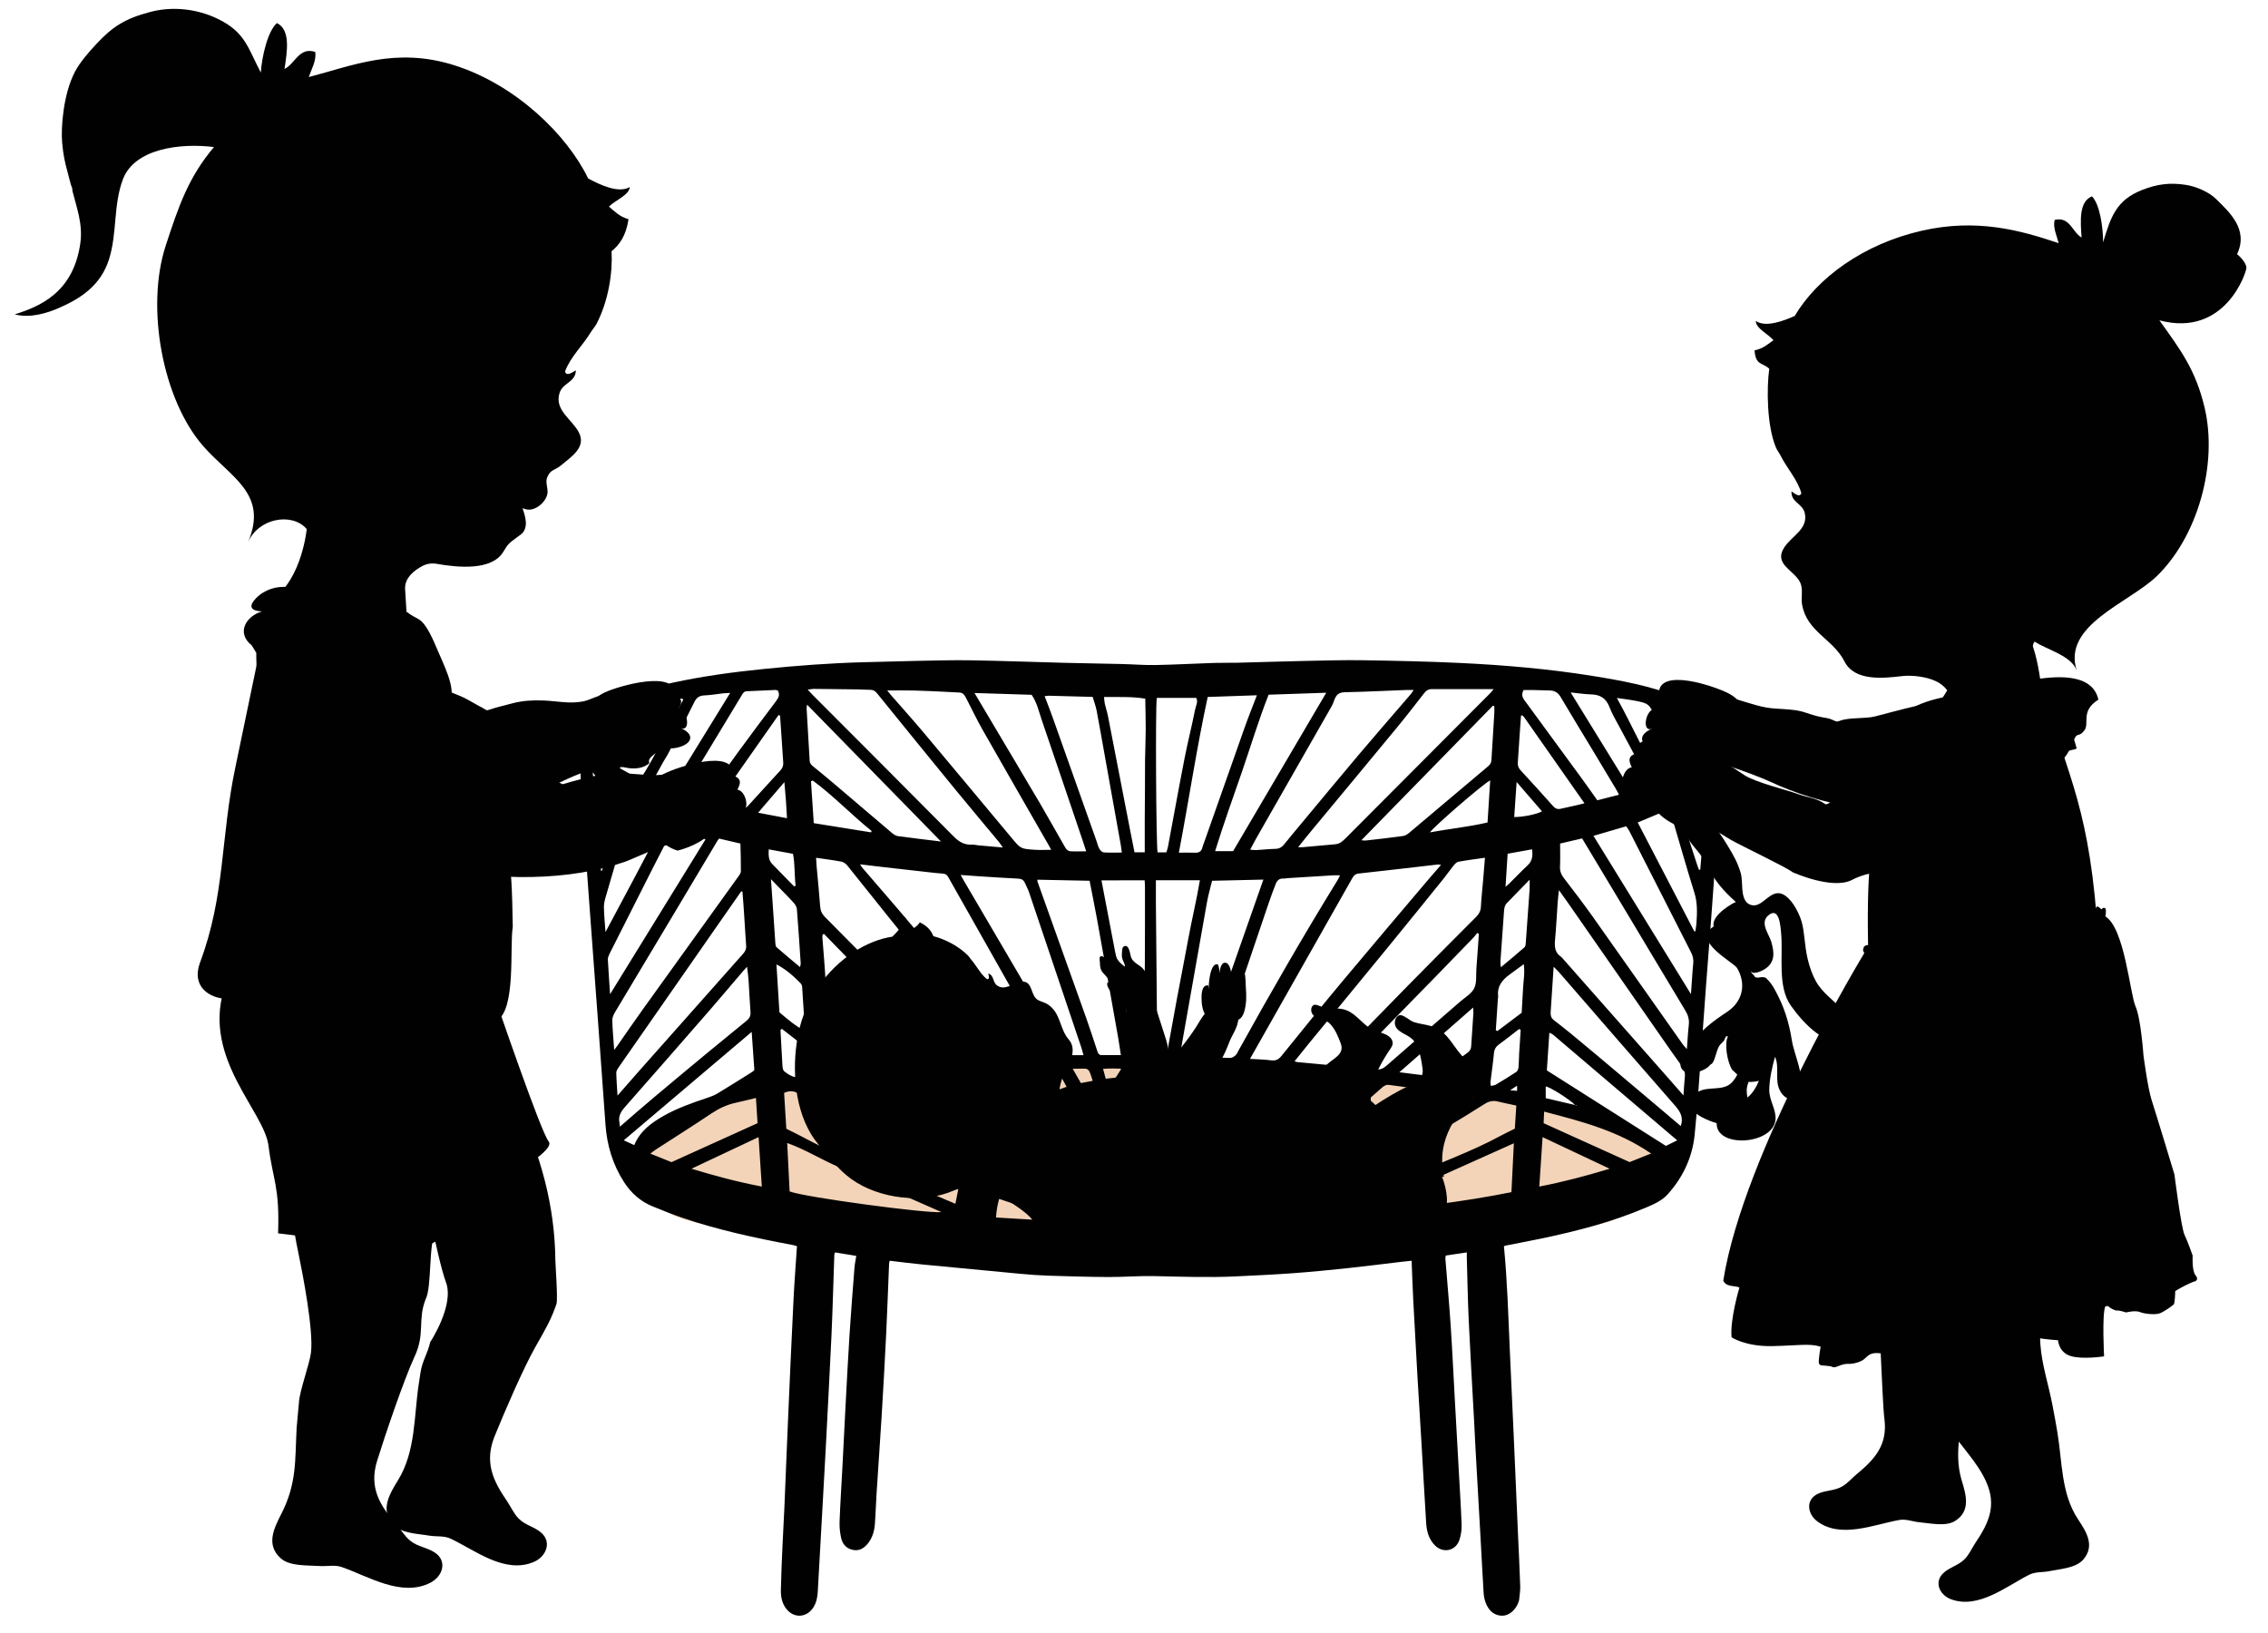
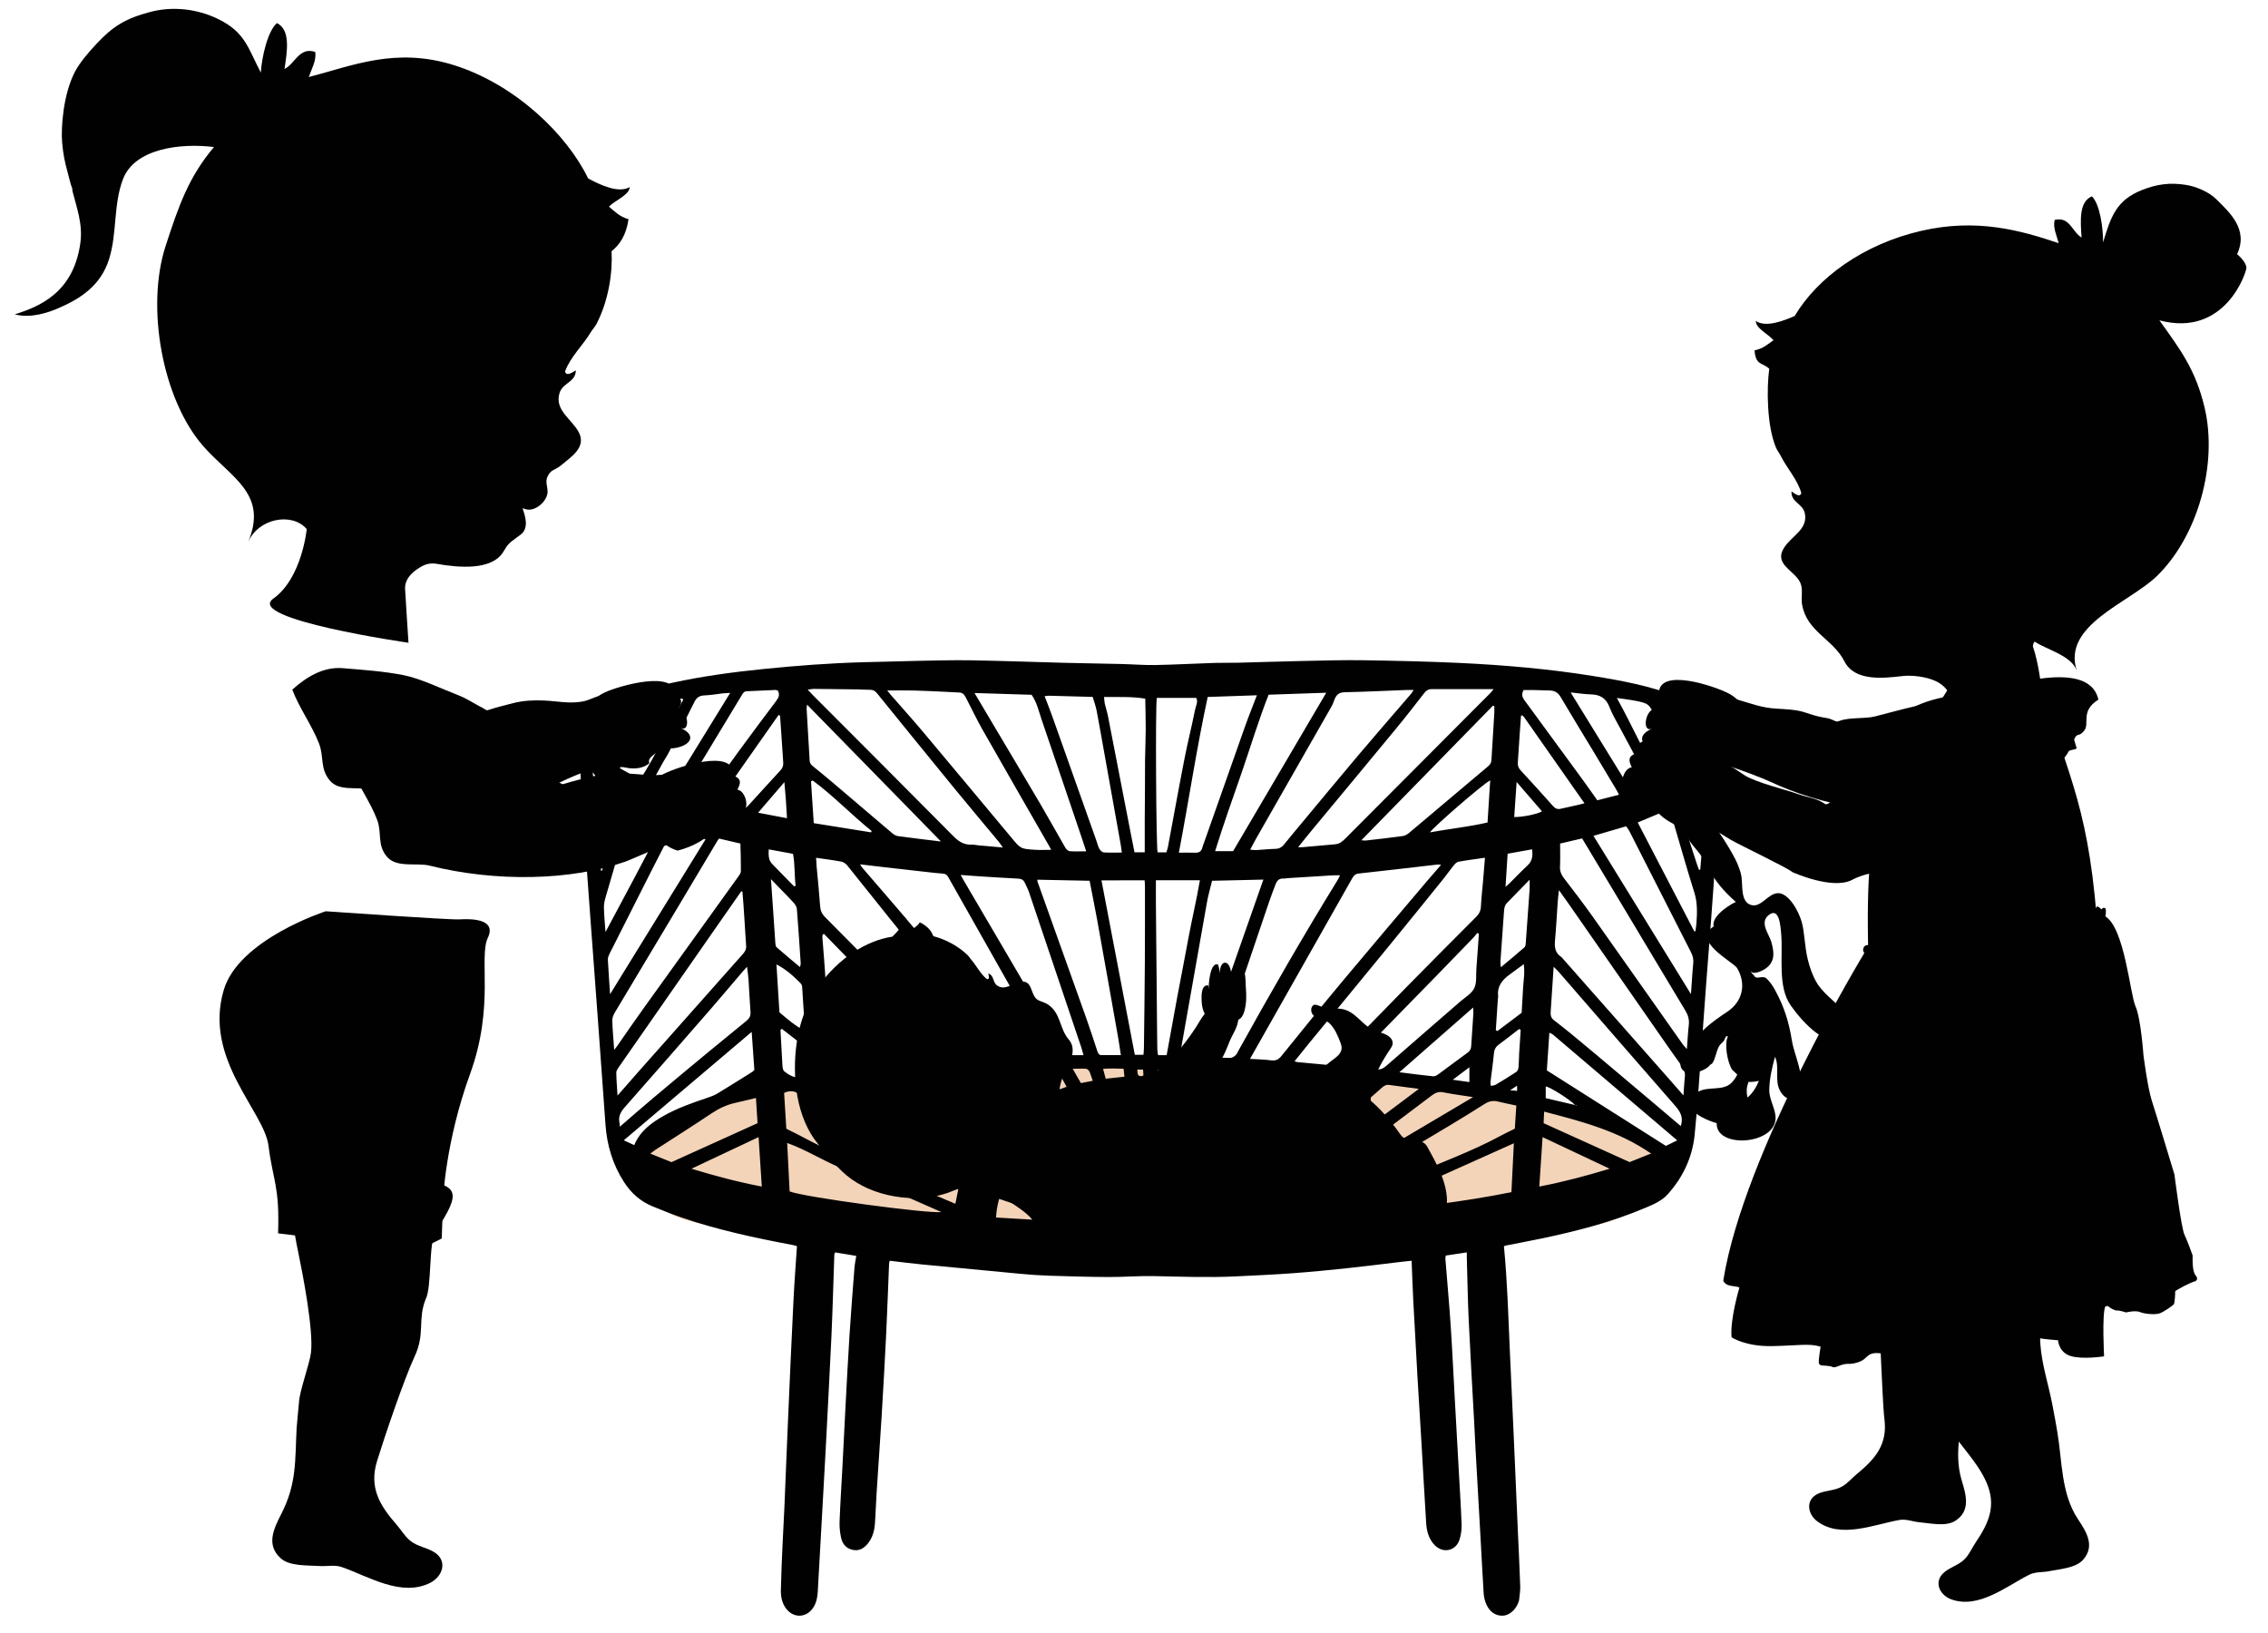
<svg xmlns="http://www.w3.org/2000/svg" version="1.1" id="Laag_1" x="0px" y="0px" viewBox="0 0 441.24 317.76" enable-background="new 0 0 441.24 317.76" xml:space="preserve">
  <path fill="none" stroke="#F3D4B9" stroke-width="21.219" stroke-miterlimit="10" d="M310.43,226.96  c4.3,0.73-37.99,8.42-86.87,8.42s-93.53-8.14-88.55-9.32c9.52-2.26,24.07-8.85,87.79-8.96  C273.68,217.03,279.61,221.77,310.43,226.96z" />
  <path fill="#010101" d="M322.73,158.27c-0.74-0.17-2.97-0.78-4.42-0.73c-2.61,0.09,0.97,0.16-0.21-0.04  c-3.21-0.54-4.83-2.92-1.29-4.36c-2.02,0.82-1.25-3.68,0.65-3.86c-0.07-0.33-1.35-2.1,0.84-2.67c0.05-0.01,0.02,0,0.02-0.17  c-0.03-5.3,10.96-1.23,13.65,0.29c1.69,0.96,2.72,2.27,2.4,4.3c-0.36,2.29-0.47,5.07-1.42,7.24c-0.72,1.64-2.57,2.84-4.26,3.24  C328.69,161.52,324.97,160.57,322.73,158.27z" />
  <path fill="#010101" d="M392.46,244.64c-4.73-4.23-11.61-6.51-17.73-5.16c-8.6,1.88-12.13,13.91-6.83,20.36  c1.54,1.86,3.28,3.56,4.66,5.56c2.6,3.73,3.97,8.11,6.34,11.96c2.3,3.75,5.79,6.96,7.56,11.02c1.98,4.52,0.48,7.89-2.1,11.71  c-0.71,1.05-1.17,2.2-2.06,3.15c-1.22,1.3-2.88,1.58-4.16,2.74c-1.97,1.79-0.79,4.32,1.44,5.15c5.34,1.97,10.69-2.5,15.2-4.77  c1.23-0.62,2.59-0.43,3.91-0.7c2.03-0.41,5.19-0.59,6.62-2.26c2.32-2.71,0.58-5.4-1.04-7.85c-3.31-4.99-3.05-11.24-4.01-16.93  c-0.12-0.72-0.24-1.43-0.37-2.14c-0.36-2.04-0.75-4.07-1.23-6.09c-0.92-3.85-2.04-7.85-1.69-11.84c0.35-4.14,1.5-5.58-0.88-9.54  C395.14,247.39,393.9,245.93,392.46,244.64" />
  <path fill="#010101" d="M404.01,145.55c-0.15,0.37-1.35,0.26-1.55,0.63c-1.25,2.29-3.85,3.98-4.53,6.62  c-1.58-1.35-6.56,0.89-9.07,0.92c-3.87,0.05-11.81-0.02-14.91-2.96c-1.49-1.41-0.58-3.44-1.85-5.02c-0.96-1.2-3.73-0.58-4.48-2.01  c-0.9-1.73,1.68-4.18,2.95-5.1c3.81-2.76,9.52-3.43,14.07-3.93c3.61-0.4,21.66-7.25,23.6,1.41c-3.54,2.22-1.67,4.6-2.72,5.98  c-1.08,1.44-1.4,0.28-2,1.79" />
  <path fill="#010101" d="M407.91,178.46c-1.87-23.41-6.36-28.71-10.98-46.31c-1-6.54-2.81-14.38-11.55-12.63  c-11.48,30.47-11.51,12.97-13.17,19.95c-4.92,20.67-9.59,13.96-8.72,46.7C363.49,186.18,393.69,195.3,407.91,178.46z" />
  <path fill="#010101" d="M327.24,149.19c0.51-1.08-1.05-1.86-1.89-2.75c-1.2-1.27-1.35-0.28-2.53-0.45  c-3.23-0.46-4.91-2.71-1.42-4.24c-2,0.87-1.35-3.65,0.55-3.88c-0.08-0.33-1.4-2.07,0.77-2.69c0.05-0.01,0.02,0,0.02-0.17  c-0.17-5.3,10.92-1.51,13.65-0.06c1.72,0.92,2.78,2.19,2.51,4.23c-0.3,2.3-0.34,5.08-1.23,7.28c-0.68,1.66-2.5,2.91-4.18,3.36  C333.5,149.81,329.53,151.43,327.24,149.19z" />
  <path fill="#010101" d="M335.98,148.97c2.24,0.59,7.16,2.51,8.4,3.1c9.51,4.49,23.24,7.3,35.48,5.38c2.39-0.37,5.87,1.03,7.85-0.86  c2.12-2.04,1.35-4.36,2.5-6.75c1.59-3.33,3.88-4.03,5.49-7.43c-2.75-2.78-5.68-7.2-9.5-7.31c-3.96-0.12-5.51,1.29-9.48,1.61  c-3.37,0.27-8.71,1.86-11.99,2.68c-1.84,0.46-4.94,0.16-6.68,0.8c-0.79,0.29-0.75,0.2-1.53-0.14c-1.34-0.61-1.56-0.16-4.99-1.33  c-1.95-0.71-4.07-0.73-6.14-0.87c-2.64-0.18-4.41-0.88-7.02-1.64c-2.29-0.66-4.26-2.74-6.75-1.44c-3.76,1.96-5.7,9.23-2.51,12.41  c1.58,1.58,1.06-0.59,5.08,0.47L335.98,148.97z" />
  <path fill="#010101" d="M384.81,235.89c-3.34-5.4-9.28-9.54-15.53-9.99c-8.78-0.64-15.59,9.89-12.34,17.58  c0.94,2.22,2.13,4.35,2.89,6.65c1.43,4.32,3.66-5.26,4.83-0.89c1.14,4.25,1.41,22.48,1.96,26.88c0.61,4.9-1.78,7.7-5.35,10.63  c-0.98,0.81-1.75,1.78-2.87,2.43c-1.54,0.9-3.21,0.69-4.77,1.45c-2.4,1.16-1.99,3.92-0.08,5.34c4.56,3.41,10.96,0.64,15.93-0.26  c1.36-0.25,2.6,0.32,3.95,0.44c2.06,0.18,5.15,0.91,6.99-0.29c3-1.94,2.09-5.01,1.24-7.82c-1.76-5.73,0.27-11.64,0.97-17.38  c0.09-0.72,0.17-1.44,0.26-2.16c0.24-2.05,0.44-4.12,0.56-6.18c0.21-3.95,0.28-8.1,1.74-11.84c1.52-3.87,3.02-4.93,1.87-9.39  C386.6,239.3,385.83,237.54,384.81,235.89" />
  <path fill="#010101" d="M115.06,149.82c-2.21,0.36-7.3,3.01-8.54,3.47c-9.5,3.54-22.86,3.65-34.72,0.33  c-2.31-0.65-5.78,0.41-7.62-1.76c-1.97-2.32-1.11-4.62-2.11-7.2c-1.39-3.59-3.8-6.82-5.21-10.49c2.82-2.54,6.1-4.49,9.83-4.18  c3.88,0.32,7.99,0.6,11.84,1.36c3.28,0.65,7.37,2.65,10.53,3.86c1.78,0.68,3.25,1.71,4.92,2.56c0.76,0.39,0.53,0.53,1.31,0.27  c1.51-0.51,2.94-0.82,4.51-1.24c1.94-0.51,4-0.61,6.03-0.52c2.59,0.11,4.93,0.67,7.51,0.19c2.27-0.42,4.29-2.33,6.66-0.73  c3.58,2.43,5.12,10.1,1.85,13c-1.62,1.44-1.01-0.72-4.98-0.08L115.06,149.82z" />
-   <path fill="#010101" d="M49.86,127.01c-0.03,3.43,0.33,1.06-0.64,5.78c-1.13,5.48-2.27,10.99-3.43,16.49  c-2.88,13.64-1.97,24.88-6.85,37.91c-1.83,4.87,1.99,7.05,5.12,7.12c4.82,0.11,9.64,0.04,14.44,0.53c4.44,0.46,8.89,0.39,13.37,0.47  c5.19,0.09,10.42,0.39,15.56,1.29c2.38,0.42,6.79,3.25,9.14,2.01c3.89-2.06,2.55-14.5,3.19-18.3c-0.23-13.8-0.54-17.53-5.84-29.19  c-0.4-0.89-4.48-15.81-7.13-13.73c2.51-1.97,0.14-6.76-1.51-10.56c-0.84-1.92-2.22-5.51-3.88-6.39c-3.63-1.95-0.46-0.74-3.65-1.81  c-4.56-0.53-9.18-0.93-13.33-3.36c-4.22-2.47-1.19-0.19-8.28-1.04c-2.31-0.28-4.68,0.45-6.34,2.16c-1.21,1.25-1.48,2.43,1.19,2.56  c-3.07,0.86-5.12,4.14-2.02,6.6C49,125.56,49.82,126.96,49.86,127.01z" />
  <path fill="#010101" d="M62.23,230.22c4.66-5.26,10.98-1.33,17.86-0.73c9.66,0.83,9.68,2.34,4.68,10.08  c-1.44,2.24-0.71,10.88-1.98,13.23c-1.58,4.08-0.03,6.6-2.13,11.11c-2.05,4.39-5.85,15.62-7.29,20.28  c-1.6,5.19,0.46,8.62,3.77,12.41c0.92,1.04,1.55,2.22,2.65,3.12c1.5,1.24,3.35,1.31,4.9,2.39c2.38,1.67,1.41,4.58-0.94,5.79  c-5.6,2.89-12.03-1.21-17.24-3.03c-1.42-0.5-2.89-0.1-4.38-0.21c-2.27-0.16-5.77,0.09-7.54-1.52c-2.89-2.62-1.31-5.78,0.16-8.66  c3.01-5.89,2.63-10.36,2.96-16.67c0.04-0.79,0.41-4.26,0.46-5.05c0.14-2.26,2.05-7.35,2.33-9.61c0.53-4.31-1.58-15.2-2.47-19.49  c-0.91-4.45-1.82-8.78,0.28-13.4C59.17,228.38,60.82,231.82,62.23,230.22z" />
  <path fill="#010101" d="M54.1,239.94c0.33-9.15-1.02-10.3-1.86-17.03c-0.84-6.73-12.7-16.84-8.71-30.31  c2.92-9.87,19.84-15.32,19.84-15.32s24.05,1.7,26.03,1.58c1.99-0.12,7.31-0.22,5.51,3.58c-1.8,3.8,1.35,13.28-3.46,26.5  c-4.81,13.22-5.24,24.34-5.24,24.34l-0.27,7.66l-4.64,2.34L54.1,239.94z" />
  <g>
    <path fill="#010101" d="M292.59,242.45c0.66,6.73,0.84,13.42,1.14,20.11c0.25,5.85,0.54,11.71,0.8,17.56   c0.27,6.08,0.53,12.15,0.79,18.23c0.15,3.41,0.33,6.83,0.44,10.24c0.03,0.88-0.13,1.76-0.21,2.65c-0.02,0.17-0.09,0.34-0.15,0.51   c-0.55,1.5-1.83,2.56-3.09,2.58c-1.45,0.02-2.65-0.86-3.26-2.5c-0.23-0.61-0.37-1.28-0.41-1.94c-0.23-3.63-0.4-7.27-0.61-10.9   c-0.32-5.67-0.65-11.34-0.96-17.01c-0.11-1.91-0.19-3.81-0.29-5.72c-0.35-6.47-0.74-12.94-1.04-19.41   c-0.19-4.04-0.25-8.08-0.37-12.11c-0.01-0.31,0-0.61,0-1.09c-1.41,0.21-2.74,0.41-4.09,0.61c-0.04,0.27-0.09,0.44-0.08,0.6   c0.34,4.33,0.74,8.65,1.03,12.99c0.32,4.82,0.54,9.66,0.81,14.48c0.27,4.78,0.53,9.57,0.8,14.35c0.18,3.32,0.4,6.64,0.52,9.97   c0.03,0.95-0.12,1.96-0.41,2.87c-0.68,2.19-3.16,2.75-4.78,1.13c-1.2-1.2-1.61-2.75-1.71-4.37c-0.33-5.18-0.6-10.36-0.91-15.54   c-0.25-4.29-0.53-8.59-0.78-12.88c-0.29-4.96-0.56-9.92-0.82-14.88c-0.13-2.52-0.21-5.04-0.32-7.71c-0.69,0.07-1.38,0.14-2.06,0.22   c-3.48,0.41-6.96,0.86-10.44,1.23c-3.53,0.37-7.06,0.72-10.6,0.98c-3.72,0.27-7.44,0.44-11.17,0.62   c-5.28,0.25-10.56,0.05-15.84-0.06c-2.97-0.06-5.94,0.19-8.91,0.18c-3.86-0.02-7.72-0.14-11.58-0.26   c-1.82-0.06-3.63-0.19-5.44-0.36c-6.45-0.6-12.89-1.21-19.34-1.84c-2.03-0.2-4.05-0.46-6.16-0.71c-0.04,0.21-0.11,0.41-0.12,0.61   c-0.19,4.52-0.34,9.04-0.56,13.56c-0.26,5.32-0.56,10.63-0.88,15.95c-0.31,5.05-0.67,10.09-0.99,15.13   c-0.13,1.99-0.18,3.99-0.33,5.98c-0.11,1.44-0.52,2.8-1.48,3.92c-0.77,0.89-1.7,1.39-2.95,1.07c-1.24-0.31-1.89-1.19-2.14-2.31   c-0.23-1.03-0.34-2.11-0.3-3.15c0.13-3.46,0.36-6.91,0.54-10.37c0.2-3.85,0.38-7.71,0.59-11.56c0.26-4.83,0.5-9.66,0.81-14.48   c0.28-4.34,0.62-8.67,0.96-13c0.05-0.7,0.21-1.4,0.35-2.29c-1.36-0.23-2.73-0.45-4.11-0.68c-0.07,0.18-0.15,0.29-0.16,0.41   c-0.19,5.28-0.32,10.56-0.56,15.83c-0.34,7.4-0.75,14.8-1.13,22.21c-0.16,3.15-0.35,6.29-0.52,9.44   c-0.34,6.03-0.67,12.05-1.01,18.08c-0.06,1.08-0.25,2.12-0.83,3.05c-1.33,2.14-3.95,2.22-5.41,0.17c-0.76-1.06-0.97-2.3-0.94-3.54   c0.06-2.97,0.2-5.95,0.33-8.92c0.1-2.35,0.25-4.7,0.35-7.05c0.24-5.54,0.44-11.09,0.69-16.64c0.34-7.89,0.69-15.79,1.08-23.68   c0.17-3.49,0.44-6.98,0.68-10.57c-0.21-0.06-0.49-0.17-0.78-0.22c-7.33-1.38-14.62-2.93-21.69-5.36c-1.84-0.63-3.65-1.38-5.46-2.1   c-2.43-0.96-4.29-2.58-5.71-4.78c-2.22-3.44-3.34-7.21-3.62-11.27c-0.46-6.6-0.95-13.19-1.43-19.79   c-0.53-7.21-1.07-14.43-1.6-21.64c-0.52-7.08-1.04-14.17-1.52-21.25c-0.22-3.23-0.35-6.47-0.45-9.7c-0.04-1.33,0.07-2.66,0.17-3.98   c0.08-1.06,0.62-1.93,1.33-2.69c1.39-1.49,3.14-2.46,4.96-3.29c3.7-1.69,7.61-2.67,11.56-3.54c5.86-1.28,11.8-2.08,17.76-2.68   c6.49-0.66,13-1.15,19.53-1.32c3.42-0.09,6.83-0.19,10.25-0.26c3.51-0.06,7.02-0.17,10.52-0.11c6.08,0.1,12.16,0.33,18.24,0.49   c3.68,0.09,7.35,0.14,11.03,0.23c2.22,0.05,4.43,0.24,6.65,0.2c3.81-0.07,7.62-0.29,11.43-0.41c1.55-0.05,3.1,0,4.64-0.04   c4.35-0.11,8.7-0.26,13.05-0.35c3.82-0.08,7.64-0.19,11.45-0.13c6.17,0.1,12.34,0.23,18.51,0.52c8.69,0.41,17.36,1.15,25.96,2.53   c5.61,0.9,11.21,1.94,16.53,4.02c1.85,0.72,3.61,1.7,5.33,2.68c0.79,0.45,1.45,1.17,2.07,1.86c0.7,0.77,1.05,1.71,1.03,2.8   c-0.01,1.19,0.21,2.39,0.15,3.58c-0.36,6.65-0.76,13.29-1.17,19.93c-0.25,4.08-0.55,8.15-0.85,12.22   c-0.32,4.38-0.68,8.76-1.01,13.14c-0.29,3.89-0.55,7.79-0.85,11.69c-0.44,5.8-0.78,11.6-1.37,17.39   c-0.45,4.39-2.29,8.27-5.26,11.56c-1.15,1.27-2.75,1.94-4.3,2.6c-6.44,2.73-13.17,4.49-20,5.93c-2.3,0.48-4.61,0.91-6.92,1.37   C292.99,242.28,292.79,242.38,292.59,242.45z M306.45,214.98c0.08,0.06,0.16,0.11,0.24,0.17c0.02-0.03,0.03-0.06,0.05-0.09   C306.64,215.03,306.55,215,306.45,214.98c-1.19-1.17-4.9-3.53-5.73-3.61c0,0.7,0,1.39,0,2.27   C302.61,214.08,304.53,214.53,306.45,214.98z M253.88,236.86c0-0.47,0.02-0.65,0-0.82c-0.6-4.51-2.68-8.22-6.09-11.2   c-3.24-2.83-7.03-4.62-11.12-5.82c-6.46-1.9-13.04-2.12-19.66-1.28c-4.79,0.61-9.36,2.02-13.55,4.52   c-3.38,2.02-6.18,4.63-7.97,8.19c-0.98,1.95-1.58,4.02-1.71,6.41c2.99,0.18,5.89,0.35,8.61,0.51c0.22-0.17,0.27-0.19,0.28-0.23   c0.07-0.16,0.16-0.32,0.21-0.49c1.37-4.59,4.35-7.92,8.36-10.3c7.07-4.2,14.52-4.71,22.11-1.63c5.52,2.24,9.49,6.15,11.46,11.89   c0.08,0.24,0.22,0.46,0.38,0.77C248.08,237.2,250.94,237.03,253.88,236.86z M243.19,206c1.52,0.1,2.8,0.11,4.06,0.28   c0.9,0.12,1.47-0.12,2.05-0.84c3.99-4.94,7.98-9.88,12.05-14.75c5.52-6.61,11.11-13.17,16.67-19.74c0.74-0.87,1.49-1.73,2.34-2.7   c-0.34-0.03-0.51-0.08-0.67-0.06c-5.11,0.59-10.22,1.19-15.34,1.75c-0.69,0.07-0.98,0.41-1.29,0.95   c-5.06,8.97-10.14,17.93-15.22,26.89C246.33,200.44,244.83,203.1,243.19,206z M251.86,206.46c0.26,0.09,0.38,0.15,0.5,0.16   c1.85,0.17,3.71,0.33,5.56,0.52c0.63,0.06,1.13-0.1,1.55-0.57c0.27-0.3,0.56-0.57,0.84-0.86c4.55-4.68,9.09-9.37,13.66-14.02   c4.39-4.47,8.81-8.9,13.23-13.33c0.57-0.57,0.87-1.15,0.91-1.97c0.08-1.64,0.27-3.27,0.41-4.91c0.13-1.49,0.25-2.98,0.38-4.61   c-1.83,0.26-3.48,0.47-5.13,0.77c-0.34,0.06-0.69,0.39-0.92,0.68c-0.67,0.82-1.27,1.71-1.94,2.54c-3.54,4.38-7.08,8.77-10.65,13.13   c-5.14,6.29-10.31,12.55-15.47,18.83C253.83,204.01,252.87,205.2,251.86,206.46z M167.32,168.15c0.23,0.36,0.29,0.48,0.37,0.58   c3.41,3.97,6.86,7.91,10.22,11.92c5.08,6.05,10.1,12.15,15.13,18.23c1.58,1.91,3.13,3.86,4.71,5.78c0.33,0.4,0.61,0.9,1.25,0.87   c1.63-0.08,3.26-0.15,5.02-0.23c-0.25-0.49-0.43-0.88-0.65-1.26c-2.16-3.82-4.33-7.64-6.49-11.47c-4.13-7.3-8.26-14.6-12.38-21.9   c-0.24-0.42-0.51-0.67-1.02-0.71c-1.02-0.07-2.03-0.18-3.04-0.3c-2.86-0.32-5.73-0.64-8.59-0.97   C170.42,168.53,168.97,168.35,167.32,168.15z M158.77,166.88c0.04,0.71,0.07,1.23,0.11,1.75c0.23,2.56,0.5,5.12,0.68,7.69   c0.06,0.86,0.35,1.48,0.95,2.09c5.76,5.8,11.5,11.62,17.23,17.44c3.12,3.16,6.22,6.34,9.32,9.52c0.41,0.42,0.83,0.63,1.4,0.59   c1.6-0.09,3.19-0.16,4.79-0.24c0.55-0.03,1.09-0.09,1.86-0.15c-1.23-1.51-2.28-2.82-3.35-4.11c-5.24-6.38-10.52-12.74-15.73-19.14   c-3.76-4.61-7.43-9.29-11.17-13.92c-0.28-0.35-0.73-0.69-1.16-0.77C162.15,167.33,160.56,167.14,158.77,166.88z M252.55,164.82   c0.5,0,0.67,0.01,0.85,0c2.12-0.19,4.24-0.39,6.36-0.57c0.81-0.07,1.37-0.51,1.92-1.06c9.39-9.44,18.8-18.86,28.2-28.29   c0.23-0.23,0.43-0.5,0.7-0.83c-4.13,0-8.12,0-12.11,0c-0.64,0-1.04,0.32-1.42,0.81c-1.77,2.28-3.54,4.56-5.37,6.78   c-5.39,6.54-10.81,13.05-16.22,19.57C254.53,162.34,253.63,163.48,252.55,164.82z M195.11,164.88c-0.38-0.53-0.56-0.82-0.78-1.09   c-2.8-3.38-5.64-6.73-8.42-10.13c-5.11-6.24-10.2-12.51-15.28-18.78c-0.37-0.46-0.75-0.69-1.33-0.68   c-0.79,0.01-1.59-0.07-2.38-0.08c-2.88-0.04-5.76-0.08-8.65-0.1c-0.32,0-0.64,0.09-1.13,0.16c0.44,0.47,0.74,0.79,1.05,1.1   c9.12,9.14,18.25,18.27,27.33,27.44c1.04,1.05,2.11,1.69,3.6,1.6c0.39-0.02,0.79,0.1,1.19,0.13   C191.8,164.6,193.3,164.72,195.11,164.88z M275.03,134.23c-0.65,0-1-0.01-1.35,0c-4.03,0.15-8.06,0.36-12.09,0.44   c-1.16,0.02-1.67,0.59-2.01,1.54c-0.15,0.41-0.3,0.83-0.52,1.21c-4.88,8.56-9.77,17.11-14.65,25.66c-0.39,0.68-0.74,1.39-1.19,2.22   c0.51,0.04,0.85,0.1,1.18,0.08c1.24-0.07,2.48-0.21,3.72-0.24c0.74-0.02,1.25-0.3,1.7-0.86c1.03-1.28,2.08-2.54,3.13-3.8   c3.78-4.53,7.53-9.08,11.34-13.59c3.32-3.93,6.71-7.81,10.06-11.71C274.55,134.97,274.7,134.71,275.03,134.23z M172.61,134.33   c0.36,0.44,0.54,0.69,0.74,0.91c2.07,2.37,4.18,4.71,6.21,7.12c5.76,6.86,11.49,13.74,17.23,20.62c1.77,2.13,1.76,2.16,4.52,2.34   c1.02,0.07,2.06,0.01,3.2,0.01c-0.18-0.33-0.27-0.52-0.38-0.71c-4.35-7.58-8.71-15.15-13.03-22.75c-1.11-1.96-2.07-4-3.11-6   c-0.29-0.55-0.58-1.11-1.33-1.14c-0.97-0.04-1.94-0.11-2.92-0.15c-1.95-0.09-3.9-0.19-5.85-0.24   C176.21,134.29,174.53,134.33,172.61,134.33z M236.69,205.7c1.08,0.05,1.91,0.14,2.75,0.1c0.33-0.02,0.7-0.28,0.96-0.52   c0.25-0.23,0.38-0.59,0.55-0.9c6.2-11.18,12.57-22.27,19.28-33.16c0.17-0.27,0.29-0.57,0.47-0.93c-0.53,0-0.93-0.02-1.32,0   c-2.97,0.18-5.93,0.36-8.9,0.55c-0.27,0.02-0.53,0.1-0.79,0.08c-0.8-0.06-1.24,0.38-1.5,1.05c-0.46,1.2-0.92,2.4-1.33,3.61   c-2.61,7.69-5.22,15.39-7.82,23.08C238.27,200.93,237.52,203.2,236.69,205.7z M210.8,205.28c-0.18-0.62-0.27-1-0.39-1.38   c-3.4-10.1-6.79-20.2-10.2-30.29c-0.21-0.63-0.55-1.21-0.81-1.82c-0.25-0.61-0.68-0.83-1.34-0.86c-2.61-0.13-5.23-0.3-7.84-0.47   c-1.06-0.07-2.11-0.15-3.32-0.24c0.24,0.43,0.39,0.74,0.57,1.03c5.21,8.88,10.43,17.76,15.63,26.65c1.23,2.11,2.39,4.26,3.6,6.38   c0.25,0.45,0.44,1,1.12,0.99C208.75,205.28,209.68,205.28,210.8,205.28z M235.81,171.35c-0.35,1.45-0.74,2.77-0.98,4.11   c-1.66,9.31-3.3,18.62-4.94,27.93c-0.11,0.64-0.21,1.28-0.33,2.06c1.53,0,2.88,0,4.19,0c4.02-11.47,8.02-22.86,12.04-34.33   C242.47,171.19,239.2,171.27,235.81,171.35z M201.84,171.14c-0.01,0.21-0.03,0.26-0.02,0.3c3.19,8.93,6.39,17.86,9.57,26.8   c0.71,2,1.36,4.03,2.03,6.05c0.16,0.47,0.27,0.98,0.9,0.98c1.18,0.01,2.37,0,3.75,0c-0.21-1.31-0.36-2.43-0.56-3.55   c-1.36-7.68-2.72-15.37-4.11-23.05c-0.44-2.43-0.94-4.84-1.42-7.32C208.51,171.28,205.21,171.21,201.84,171.14z M139.89,163.14   c-0.13,0.18-0.22,0.27-0.29,0.39c-2.82,4.73-5.63,9.46-8.46,14.19c-3.83,6.4-7.67,12.79-11.49,19.2c-0.28,0.48-0.55,1.07-0.53,1.59   c0.05,1.84,0.23,3.68,0.37,5.75c0.3-0.39,0.46-0.59,0.6-0.79c1.7-2.44,3.38-4.9,5.12-7.31c6.14-8.55,12.29-17.08,18.43-25.63   c0.23-0.31,0.5-0.7,0.5-1.05c0.02-1.77-0.05-3.53-0.09-5.37C142.62,163.78,141.25,163.46,139.89,163.14z M303.52,164.11   c0,1.6,0.05,3.06-0.02,4.51c-0.04,0.86,0.23,1.52,0.74,2.19c1.89,2.46,3.78,4.93,5.58,7.46c5.87,8.29,11.7,16.6,17.56,24.9   c0.19,0.27,0.43,0.5,0.8,0.93c0.14-1.75,0.21-3.24,0.38-4.73c0.11-1.02-0.14-1.89-0.67-2.76c-4.03-6.68-8.02-13.39-12.04-20.09   c-2.66-4.45-5.34-8.89-8.05-13.41C306.46,163.43,305.09,163.75,303.52,164.11z M239.9,165.59c6.05-10.29,12.05-20.49,18.12-30.82   c-3.75,0.13-7.41,0.25-11.21,0.38c-1.97,4.99-3.5,10.12-5.25,15.18c-1.75,5.04-3.55,10.07-5.16,15.26   C237.72,165.59,238.86,165.59,239.9,165.59z M211.32,165.62c-0.28-0.84-0.5-1.55-0.74-2.25c-2.65-7.81-5.28-15.62-7.95-23.42   c-0.55-1.62-0.91-3.33-1.93-4.78c-3.63-0.12-7.24-0.23-11.11-0.35c0.98,1.65,1.83,3.08,2.68,4.52c3.39,5.72,6.81,11.43,10.18,17.16   c1.64,2.79,3.19,5.63,4.82,8.43c0.17,0.3,0.55,0.64,0.86,0.67C209.13,165.67,210.14,165.62,211.32,165.62z M303.29,173.17   c-0.09,0.9-0.18,1.55-0.23,2.21c-0.18,2.52-0.3,5.04-0.53,7.56c-0.11,1.27-0.02,2.38,1.13,3.17c0.21,0.15,0.38,0.37,0.55,0.57   c6.6,7.48,13.21,14.96,19.81,22.44c1.11,1.26,2.21,2.52,3.5,3.99c0.1-1.4,0.15-2.55,0.27-3.68c0.08-0.81-0.17-1.45-0.64-2.09   c-1.48-2.05-2.93-4.12-4.37-6.2c-5.88-8.45-11.75-16.89-17.62-25.34C304.59,174.98,304,174.17,303.29,173.17z M144.44,173.45   c-0.08-0.02-0.15-0.04-0.23-0.05c-1.29,1.85-2.59,3.7-3.88,5.56c-6.65,9.54-13.3,19.09-19.94,28.64c-0.22,0.32-0.49,0.71-0.49,1.06   c0.02,1.4,0.14,2.79,0.24,4.48c1.46-1.67,2.71-3.11,3.97-4.53c6.8-7.68,13.6-15.35,20.42-23.01c0.45-0.5,0.69-0.98,0.63-1.66   c-0.14-1.86-0.23-3.72-0.36-5.58C144.71,176.72,144.57,175.09,144.44,173.45z M203.23,135.44c0.56,1.46,1.07,2.72,1.52,4   c2.85,8.02,5.69,16.04,8.54,24.07c0.19,0.54,0.32,1.12,0.59,1.62c0.16,0.3,0.53,0.67,0.83,0.7c1.13,0.08,2.28,0.03,3.54,0.03   c-0.08-0.59-0.12-1.02-0.2-1.45c-1.02-5.71-2.04-11.43-3.07-17.14c-0.54-3.01-1.06-6.01-1.63-9.01c-0.17-0.89-0.5-1.76-0.77-2.68   c-2.89-0.08-5.68-0.16-8.47-0.23C203.9,135.34,203.68,135.39,203.23,135.44z M229.35,165.88c1.2,0,2.21-0.02,3.22,0.01   c0.74,0.02,1.17-0.28,1.35-1c0.07-0.3,0.19-0.59,0.3-0.88c2.66-7.53,5.3-15.07,7.97-22.6c0.71-2,1.51-3.97,2.34-6.15   c-3.22,0.11-6.31,0.22-9.57,0.33C232.79,145.62,231.3,155.69,229.35,165.88z M152.98,219.59c0.78,0.39,1.45,0.72,2.12,1.06   c1.74,0.88,3.43,1.85,5.21,2.62c6.71,2.92,13.46,5.77,20.19,8.64c1.75,0.75,3.5,1.49,5.37,2.28c0.21-1.06,0.4-2,0.58-2.9   c-0.57-0.3-1.05-0.53-1.5-0.8c-6.75-4.02-13.49-8.05-20.23-12.09c-3.16-1.89-6.31-3.79-9.46-5.69c-0.87-0.53-1.73-0.54-2.71-0.09   C152.69,214.92,152.83,217.22,152.98,219.59z M157.01,137.08c-0.05,0.48-0.09,0.65-0.08,0.82c0.2,3.37,0.41,6.73,0.59,10.1   c0.03,0.51,0.29,0.79,0.65,1.08c1.31,1.06,2.61,2.13,3.9,3.22c3.82,3.25,7.63,6.51,11.46,9.75c0.33,0.28,0.74,0.55,1.15,0.61   c2.7,0.37,5.42,0.69,8.39,1.05C174.33,154.77,165.77,146.03,157.01,137.08z M208.85,237.47c2.9,0.48,27.14,0.46,29.97,0   c-1.15-3.48-7.73-8.63-14.45-8.62C217.68,228.86,210.7,232.7,208.85,237.47z M290.72,137.39c-0.09-0.04-0.18-0.07-0.26-0.11   c-8.49,8.68-16.97,17.36-25.61,26.19c0.45,0.03,0.66,0.08,0.86,0.05c2.42-0.28,4.85-0.54,7.26-0.88c0.44-0.06,0.9-0.37,1.26-0.68   c5.1-4.28,10.18-8.59,15.27-12.87c0.4-0.34,0.63-0.68,0.66-1.22c0.17-3.06,0.37-6.11,0.56-9.17   C290.74,138.27,290.72,137.83,290.72,137.39z M287.72,181.69c-0.1-0.07-0.2-0.13-0.31-0.2c-0.28,0.34-0.54,0.7-0.84,1.01   c-2.28,2.37-4.56,4.73-6.86,7.08c-5.46,5.59-10.93,11.18-16.39,16.77c-0.29,0.29-0.55,0.62-0.99,1.12c1.96,0.21,3.64,0.35,5.3,0.57   c0.82,0.11,1.42-0.12,2.05-0.66c4.77-4.18,9.58-8.33,14.37-12.5c0.97-0.84,2.23-1.55,2.76-2.62c0.53-1.07,0.32-2.52,0.42-3.8   C287.4,186.2,287.56,183.95,287.72,181.69z M261.81,234.18c0.59-0.24,1.08-0.43,1.56-0.63c3.75-1.61,7.52-3.19,11.24-4.86   c5.7-2.56,11.61-4.63,17.13-7.62c0.96-0.52,1.96-0.99,2.97-1.49c0.1-1.51,0.19-2.96,0.29-4.5c-1.29-0.28-2.46-0.51-3.62-0.79   c-0.92-0.22-1.71-0.05-2.52,0.46c-2.21,1.41-4.44,2.78-6.69,4.13c-6.96,4.17-13.92,8.33-20.94,12.52   C261.41,232.26,261.6,233.16,261.81,234.18z M160.31,181.69c-0.09,0.04-0.18,0.08-0.27,0.12c-0.02,0.21-0.06,0.43-0.04,0.64   c0.21,2.83,0.48,5.66,0.62,8.5c0.05,1.03,0.42,1.72,1.18,2.37c4.94,4.26,9.87,8.54,14.78,12.83c0.51,0.45,1.03,0.61,1.69,0.55   c1.77-0.15,3.54-0.25,5.31-0.39c0.14-0.01,0.27-0.14,0.48-0.25C176.09,197.89,168.2,189.79,160.31,181.69z M226.97,205.28   c0.7-3.85,1.37-7.6,2.07-11.35c0.71-3.79,1.46-7.57,2.16-11.37c0.68-3.72,1.58-7.39,2.24-11.31c-2.94,0-5.66,0-8.56,0   c0,1.46-0.01,2.92,0,4.37c0.08,8.6,0.16,17.2,0.24,25.8c0.01,0.93,0.01,1.86,0.04,2.79c0.01,0.34,0.08,0.67,0.14,1.06   C225.88,205.28,226.35,205.28,226.97,205.28z M214.29,171.27c2.18,11.43,4.33,22.68,6.49,33.94c0.58,0,1.09,0,1.68,0   c0.03-0.47,0.08-0.86,0.09-1.25c0.07-5.55,0.14-11.09,0.18-16.64c0.03-4.93,0.02-9.85,0.02-14.78c0-0.47-0.04-0.93-0.06-1.28   C219.8,171.27,217.11,171.27,214.29,171.27z M131.26,160.75c-0.2,0.32-0.38,0.57-0.52,0.84c-1.26,2.45-2.52,4.89-3.76,7.34   c-2.81,5.54-5.61,11.08-8.4,16.63c-0.17,0.35-0.34,0.76-0.32,1.13c0.11,2.15,0.27,4.3,0.43,6.73   c6.42-10.41,12.68-20.58,18.98-30.79C135.55,162.01,133.47,161.4,131.26,160.75z M310.01,162.61c6.33,10.28,12.57,20.41,18.97,30.8   c0.16-2.18,0.25-4.08,0.44-5.96c0.08-0.79-0.06-1.46-0.42-2.16c-4.01-7.86-8.01-15.74-12.01-23.61c-0.17-0.34-0.42-0.63-0.62-0.93   C314.19,161.39,312.11,162,310.01,162.61z M120.6,219.19c2.29-1.98,4.39-3.82,6.52-5.61c3.63-3.05,7.27-6.08,10.92-9.1   c2.38-1.97,4.78-3.93,7.18-5.88c0.56-0.45,0.85-0.95,0.79-1.71c-0.16-2.08-0.24-4.16-0.38-6.24c-0.05-0.8-0.18-1.59-0.29-2.57   c-0.4,0.44-0.64,0.69-0.87,0.96c-2.05,2.4-4.08,4.81-6.14,7.19c-5.57,6.39-11.14,12.79-16.75,19.14c-0.82,0.93-1.34,1.84-1.05,3.09   C120.56,218.62,120.56,218.8,120.6,219.19z M326.99,219.07c0.6-1.72-0.12-2.85-1.16-4.03c-7.58-8.65-15.1-17.35-22.64-26.03   c-0.25-0.28-0.53-0.53-0.93-0.93c-0.2,3.1-0.38,5.97-0.58,8.85c-0.04,0.62,0.09,1.12,0.61,1.52c1.15,0.89,2.3,1.8,3.43,2.72   c1.71,1.4,3.41,2.82,5.1,4.24c1.9,1.59,3.79,3.2,5.68,4.79c2.13,1.8,4.26,3.6,6.4,5.4C324.24,216.75,325.58,217.89,326.99,219.07z    M225.06,135.77c-0.3,1.61-0.13,29,0.15,30.05c0.54,0,1.1,0,1.7,0c0.11-0.37,0.25-0.7,0.31-1.04c1.08-5.74,2.11-11.5,3.23-17.23   c0.62-3.17,1.42-6.3,2.05-9.47c0.15-0.77,0.65-1.58,0.22-2.31C230.12,135.77,227.61,135.77,225.06,135.77z M222.71,165.81   c0-2.15-0.01-4.15,0-6.14s0.03-3.99,0.04-5.98c0.01-1.95,0-3.9,0.02-5.85c0.03-1.99,0.12-3.99,0.13-5.98   c0.01-1.97-0.06-3.94-0.09-5.94c-2.73-0.44-5.31-0.29-8.02-0.32c0.06,0.57,0.07,0.97,0.16,1.35c0.19,0.81,0.46,1.61,0.62,2.43   c1.45,7.43,2.88,14.87,4.33,22.3c0.27,1.38,0.54,2.75,0.82,4.13C221.41,165.81,221.97,165.81,222.71,165.81z M153.62,231.78   c2.7,1.12,27.14,4.38,29.53,4.02c-3.43-1.51-6.75-2.97-10.08-4.43c-3.29-1.45-6.56-2.94-9.87-4.33c-3.33-1.39-6.39-3.36-10.05-4.68   C153.32,225.68,153.47,228.76,153.62,231.78z M264.66,235.82c9.82-0.78,19.61-1.94,29.39-3.89c0.16-3.18,0.31-6.26,0.47-9.51   C284.42,226.96,274.54,231.39,264.66,235.82z M314.99,154.61c-0.25-0.47-0.41-0.78-0.59-1.08c-1.48-2.48-2.96-4.95-4.45-7.42   c-2.11-3.5-4.25-6.98-6.32-10.5c-0.51-0.87-1.16-1.26-2.12-1.28c-1.11-0.02-2.22-0.07-3.33-0.09c-0.61-0.01-1.22,0-1.76,0   c-0.65,1.12,0.02,1.8,0.54,2.5c3.59,4.91,7.19,9.81,10.78,14.72c1.02,1.39,2,2.8,3.02,4.23   C312.17,155.32,313.5,154.99,314.99,154.61z M136.93,155.7c0.29-0.4,0.55-0.75,0.8-1.11c1.95-2.75,3.86-5.52,5.85-8.24   c2.43-3.33,4.9-6.62,7.38-9.92c0.48-0.64,0.83-1.25,0.37-2.08c-0.15-0.04-0.32-0.13-0.49-0.12c-1.86,0.08-3.71,0.18-5.57,0.25   c-0.54,0.02-0.74,0.4-0.97,0.79c-3.53,5.84-7.06,11.68-10.59,17.52c-0.34,0.56-0.64,1.14-1.02,1.81   C134.16,154.98,135.52,155.33,136.93,155.7z M326.3,221.85c-8.14-6.93-16.16-13.76-24.19-20.59c-0.16-0.13-0.37-0.2-0.68-0.35   c-0.17,2.54-0.33,4.96-0.49,7.33c7.76,4.92,15.42,9.78,23.16,14.69C324.74,222.62,325.45,222.27,326.3,221.85z M158.36,211.55   c0,0.1-0.01,0.21-0.01,0.31c9.6,5.66,19.19,11.31,28.89,17.03c0.26-0.65,0.45-1.13,0.65-1.65c-1.38-1.03-2.69-2.01-4-2.99   c-5.85-4.4-11.7-8.8-17.53-13.21c-0.53-0.4-1.05-0.56-1.72-0.44c-1.13,0.2-2.28,0.32-3.42,0.49   C160.27,211.23,159.32,211.4,158.36,211.55z M146.24,200.75c-8.38,7.11-16.58,14.06-24.88,21.09c0.72,0.33,1.35,0.62,2.03,0.94   c1.16-2.78,3.34-4.34,5.73-5.7c2.68-1.52,5.57-2.52,8.48-3.5c0.67-0.22,1.35-0.47,1.95-0.83c2.28-1.37,4.53-2.8,6.79-4.21   c0.14-0.09,0.26-0.23,0.42-0.38C146.59,205.79,146.43,203.41,146.24,200.75z M117.8,181.33c3.79-7.1,7.58-14.14,11.25-21.33   c-2.09-0.88-4-1.67-6.01-2.52c-0.24,0.56-0.52,1.06-0.68,1.6c-1.49,5.01-2.96,10.03-4.42,15.05c-0.22,0.76-0.46,1.56-0.45,2.34   C117.52,178.1,117.69,179.72,117.8,181.33z M329.62,181.18c0.07,0,0.15,0,0.22,0c0.06-0.48,0.15-0.96,0.19-1.44   c0.16-2.08,0.24-4.12-0.42-6.18c-1.51-4.78-2.85-9.61-4.28-14.41c-0.17-0.57-0.45-1.12-0.68-1.67c-2.05,0.86-3.96,1.67-6.03,2.53   C322.32,167.12,325.97,174.15,329.62,181.18z M147.07,213.6c-1.45,0.35-2.69,0.67-3.94,0.94c-1.71,0.37-3.24,1.09-4.71,2.07   c-3.57,2.4-7.22,4.69-10.83,7.03c-0.32,0.21-0.62,0.46-1.07,0.79c1.53,0.62,2.91,1.17,4.12,1.66c5.68-2.57,11.17-5.06,16.74-7.58   C147.29,216.92,147.19,215.39,147.07,213.6z M151.76,139.22c-0.1-0.04-0.19-0.08-0.29-0.12c-3.99,5.68-7.98,11.37-12.11,17.25   c1.82,0.38,3.45,0.76,5.09,1.02c0.32,0.05,0.8-0.3,1.07-0.59c2.11-2.28,4.17-4.6,6.28-6.87c0.43-0.46,0.62-0.92,0.58-1.54   c-0.14-1.86-0.25-3.72-0.37-5.57C151.94,141.6,151.84,140.41,151.76,139.22z M308.26,156.28c-3.97-5.66-7.83-11.18-11.7-16.7   c-0.1-0.14-0.23-0.26-0.36-0.38c-0.02-0.02-0.08-0.03-0.12-0.03s-0.08,0.03-0.17,0.07c-0.08,1.17-0.17,2.36-0.25,3.55   c-0.13,1.86-0.23,3.72-0.37,5.57c-0.05,0.62,0.15,1.08,0.58,1.54c2.11,2.28,4.2,4.58,6.26,6.9c0.44,0.5,0.88,0.69,1.51,0.54   c1.04-0.24,2.08-0.46,3.11-0.69C307.21,156.55,307.67,156.43,308.26,156.28z M142.06,134.8c-0.58,0.03-0.96,0.04-1.34,0.08   c-1.23,0.14-2.46,0.36-3.69,0.41c-0.96,0.04-1.51,0.41-1.94,1.28c-1.64,3.34-3.35,6.65-5.05,9.96c-0.3,0.59-0.69,1.13-1.01,1.71   c-0.81,1.46-1.61,2.92-2.47,4.48c1.32,0.43,2.48,0.81,3.72,1.21C134.2,147.55,138.08,141.27,142.06,134.8z M321.07,152.66   c-0.23-0.45-0.43-0.84-0.63-1.23c-1.78-3.32-3.58-6.63-5.35-9.96c-0.69-1.29-1.45-2.56-1.97-3.92c-0.66-1.73-1.82-2.42-3.6-2.46   c-1.23-0.03-2.45-0.23-3.95-0.38c4.03,6.54,7.9,12.83,11.8,19.16c1-0.3,1.88-0.56,2.77-0.84   C320.43,152.94,320.7,152.81,321.07,152.66z M169.7,210.05c-0.04,0.08-0.08,0.17-0.12,0.25c6.5,4.87,13,9.73,19.55,14.65   c0.69-1.02,1.28-1.88,1.85-2.72c-1.63-1.42-3.13-2.72-4.63-4.04c-3.1-2.72-6.19-5.44-9.29-8.17c-0.37-0.33-0.72-0.61-1.29-0.55   C173.76,209.69,171.73,209.86,169.7,210.05z M260.5,228.88c8.68-5.13,17.25-10.2,26.09-15.44c-2.15-0.34-3.99-0.57-5.8-0.93   c-0.88-0.18-1.5,0.06-2.19,0.57c-6.05,4.58-12.13,9.13-18.2,13.69c-0.2,0.15-0.38,0.34-0.62,0.54   C260.03,227.84,260.24,228.31,260.5,228.88z M272.25,208.6c2.39,0.3,4.48,0.58,6.58,0.79c0.31,0.03,0.69-0.17,0.96-0.37   c1.93-1.41,3.84-2.84,5.77-4.26c0.42-0.31,0.63-0.69,0.66-1.22c0.13-2.16,0.29-4.33,0.43-6.49c0.02-0.27-0.03-0.55-0.05-1.04   C281.76,200.24,277.12,204.31,272.25,208.6z M314.56,135.79c3.02,5.4,5.27,10.85,8.6,15.83c1.37-0.77,2.67-1.49,3.95-2.21   c-1.71-3.37-3.37-6.56-4.96-9.78c-1.37-2.77-1.34-2.8-4.43-3.38C316.78,136.08,315.82,135.97,314.56,135.79z M276.04,211.84   c-2.09-0.28-3.93-0.51-5.77-0.77c-0.6-0.09-1.01,0.17-1.42,0.54c-1.63,1.44-3.27,2.87-4.9,4.3c-2.4,2.1-4.8,4.19-7.26,6.33   c0.63,0.89,1.22,1.75,1.89,2.69C264.39,220.57,270.12,216.28,276.04,211.84z M124.54,151.65c3.24-5,5.61-10.39,8.4-15.57   c-0.2-0.1-0.28-0.18-0.35-0.17c-1.7,0.3-3.4,0.62-5.1,0.91c-0.56,0.1-0.79,0.48-1.02,0.93c-1.73,3.45-3.49,6.88-5.23,10.33   c-0.21,0.42-0.4,0.85-0.64,1.38C121.98,150.22,123.25,150.92,124.54,151.65z M300.31,218.51c5.61,2.54,11.1,5.02,16.73,7.57   c1.24-0.5,2.6-1.04,4.17-1.67c-6.43-4.43-13.53-6.25-20.8-8.15C300.38,217.12,300.35,217.77,300.31,218.51z M299.47,230.84   c4.68-0.91,9.07-2.06,13.69-3.47c-4.46-2.1-8.69-4.1-13.05-6.15C299.9,224.46,299.69,227.58,299.47,230.84z M147.58,221.22   c-4.42,2.08-8.62,4.06-13.05,6.15c4.61,1.41,9.02,2.58,13.68,3.47C147.99,227.54,147.79,224.45,147.58,221.22z M161.22,196.13   c-0.08,0.05-0.16,0.09-0.24,0.14c0.18,2.55,0.34,5.1,0.56,7.65c0.02,0.29,0.34,0.61,0.6,0.81c0.87,0.69,1.82,1.28,2.65,2   c1.03,0.9,2.07,1.32,3.49,1.03c1.7-0.35,3.46-0.43,5.47-0.66C169.44,203.32,165.33,199.73,161.22,196.13z M180.06,209.13   c4.37,3.84,8.49,7.45,12.74,11.18c0.82-0.9,1.61-1.77,2.44-2.69c-0.07-0.1-0.17-0.25-0.28-0.37c-2.57-2.63-5.15-5.26-7.71-7.9   c-0.41-0.43-0.86-0.59-1.42-0.56C184.03,208.9,182.22,209.01,180.06,209.13z M291.99,188.18c1.66-1.39,3.15-2.62,4.6-3.89   c0.19-0.17,0.23-0.55,0.25-0.85c0.26-3.45,0.5-6.9,0.74-10.35c0.04-0.59,0.01-1.19,0.01-1.95c-1.55,1.59-2.96,3.06-4.39,4.51   c-0.48,0.48-0.56,1.07-0.6,1.71c-0.22,3.23-0.46,6.46-0.69,9.69C291.89,187.33,291.95,187.62,291.99,188.18z M155.64,188.14   c0.08-0.38,0.15-0.54,0.14-0.69c-0.24-3.54-0.46-7.09-0.75-10.62c-0.04-0.44-0.35-0.91-0.66-1.25c-0.89-0.99-1.84-1.92-2.77-2.88   c-0.47-0.48-0.93-0.97-1.61-1.67c0.12,1.7,0.22,3.07,0.31,4.43c0.18,2.7,0.35,5.4,0.55,8.1c0.02,0.25,0.07,0.58,0.23,0.72   C152.53,185.55,154.03,186.78,155.64,188.14z M265.63,210.86c-0.04-0.1-0.08-0.2-0.12-0.3c-1.49-0.16-2.99-0.27-4.47-0.5   c-0.84-0.13-1.42,0.08-2,0.69c-2.05,2.15-4.14,4.25-6.22,6.38c-0.17,0.18-0.3,0.4-0.47,0.64c0.92,0.86,1.78,1.66,2.62,2.46   C258.6,217.05,262.12,213.96,265.63,210.86z M115.32,150.25c0.53,6.38,1.07,12.76,1.6,19.15c0.06,0,0.12,0,0.18-0.01   c1.42-4.32,2.84-8.64,4.26-12.98C118.81,154.79,117.07,152.56,115.32,150.25z M330.55,169.23c0.08-0.02,0.16-0.04,0.24-0.06   c0.51-6.24,1.03-12.49,1.54-18.73c-0.09-0.04-0.18-0.09-0.27-0.13c-1.5,2.43-3.4,4.49-5.7,6.18c1.33,4.08,2.61,8.04,3.9,12   C330.35,168.74,330.46,168.98,330.55,169.23z M289.92,151.81c-1.58,0.85-11.03,9.06-11.72,10.12c3.74-0.69,7.47-1.05,11.2-1.92   C289.57,157.27,289.74,154.63,289.92,151.81z M158.11,151.84c-0.11,0.06-0.22,0.11-0.33,0.17c0.18,2.67,0.35,5.35,0.54,8.13   c3.81,0.61,7.48,1.2,11.15,1.79c0.03-0.09,0.07-0.18,0.1-0.27C165.64,158.51,162.17,154.83,158.11,151.84z M322.96,137.45   c1.99,3.62,3.87,7.04,5.86,10.65c1.27-1.32,2.43-2.52,3.58-3.73c0.45-0.48,0.46-0.98,0.16-1.58c-0.53-1.07-1.39-1.82-2.35-2.46   C328.07,138.9,325.68,138.14,322.96,137.45z M118.87,148.11c2-3.64,3.88-7.04,5.85-10.64c-3.09,0.8-5.9,1.66-8.23,3.63   c-0.47,0.39-0.83,0.92-1.2,1.41c-0.52,0.7-0.5,1.39,0.13,2.03C116.53,145.68,117.62,146.82,118.87,148.11z M291.01,200.42   c0.11,0.05,0.22,0.11,0.32,0.16c1.58-1.19,3.15-2.37,4.71-3.55c0.09-1.66,0.19-3.2,0.27-4.74c0.08-1.51,0.38-3.02,0.14-4.72   c-1.02,0.75-1.9,1.4-2.79,2.05c-1.42,1.04-2.44,2.29-2.19,4.2c0.02,0.17-0.05,0.35-0.06,0.53   C291.28,196.37,291.15,198.39,291.01,200.42z M151.06,187.62c0.2,3.24,0.39,6.31,0.58,9.32c1.58,1.36,3.09,2.63,4.85,3.57   c0.06-0.1,0.11-0.14,0.1-0.17c-0.17-2.78-0.34-5.55-0.53-8.33c-0.02-0.25-0.13-0.54-0.3-0.71   C154.4,189.91,152.97,188.61,151.06,187.62z M190.55,208.51c-0.04,0.09-0.09,0.18-0.13,0.27c2.35,2.44,4.69,4.89,7.05,7.34   c1.45-0.85,2.81-1.64,4.24-2.47c-1.37-1.68-2.66-3.25-3.93-4.84c-0.38-0.48-0.86-0.57-1.41-0.55   C194.43,208.35,192.49,208.43,190.55,208.51z M295.85,200.35c-0.1-0.05-0.21-0.11-0.31-0.16c-1.29,1-2.56,2.02-3.88,2.97   c-0.62,0.45-0.94,0.95-1.01,1.74c-0.18,1.89-0.46,3.76-0.68,5.64c-0.02,0.2,0.05,0.42,0.08,0.72c0.36-0.09,0.69-0.09,0.93-0.23   c1.36-0.81,2.72-1.63,4.04-2.51c0.24-0.16,0.38-0.59,0.41-0.9c0.08-0.88,0.07-1.77,0.12-2.65   C295.64,203.42,295.75,201.89,295.85,200.35z M250.24,216.15c2.02-2.13,3.99-4.21,6.14-6.48c-2.22-0.17-4.19-0.34-6.16-0.46   c-0.3-0.02-0.71,0.16-0.9,0.39c-1.12,1.3-2.19,2.65-3.34,4.06C247.43,214.51,248.79,215.31,250.24,216.15z M152.11,200.16   c-0.09,0.07-0.18,0.14-0.27,0.2c0.12,2.24,0.23,4.49,0.37,6.73c0.03,0.46,0.07,1.09,0.36,1.32c0.63,0.51,1.39,1.02,2.16,1.13   c0.82,0.12,1.7-0.22,2.61-0.36c-0.13-1.63-0.23-3.12-0.38-4.61c-0.03-0.33-0.15-0.74-0.39-0.93   C155.11,202.46,153.6,201.32,152.11,200.16z M292.9,172.53c0.36-0.31,0.56-0.47,0.74-0.65c1.19-1.19,2.36-2.41,3.58-3.55   c0.92-0.86,1-1.88,0.85-3.1c-1.59,0.29-3.1,0.56-4.76,0.86C293.17,168.2,293.04,170.25,292.9,172.53z M154.48,172.43   c0.1-0.04,0.21-0.08,0.31-0.12c-0.26-2.04-0.11-4.12-0.51-6.2c-1.6-0.3-3.11-0.57-4.72-0.87c-0.05,1.1-0.08,2.07,0.66,2.83   C151.62,169.53,153.06,170.97,154.48,172.43z M147.49,158.11c2,0.38,3.77,0.72,5.62,1.07c-0.08-1.29-0.13-2.38-0.21-3.47   c-0.08-1.12-0.19-2.23-0.3-3.55C150.84,154.19,149.25,156.05,147.49,158.11z M294.59,158.95c1.7,0.02,4.51-0.56,5.4-1.11   c-1.6-1.85-3.19-3.7-4.93-5.71C294.89,154.55,294.74,156.7,294.59,158.95z M200.9,208.01c-0.06,0.1-0.11,0.21-0.17,0.31   c1.14,1.43,2.29,2.85,3.46,4.31c1.12-0.41,2.14-0.78,3.32-1.2c-0.61-1.09-1.12-2.1-1.73-3.05c-0.15-0.23-0.6-0.34-0.92-0.35   C203.54,207.99,202.22,208.01,200.9,208.01z M246.44,208.96c-1.58-0.11-2.76-0.22-3.95-0.27c-0.29-0.01-0.74,0.04-0.85,0.22   c-0.48,0.8-1.24,1.5-1.21,2.62c1.02,0.37,2.01,0.72,3.08,1.1C244.45,211.46,245.34,210.34,246.44,208.96z M212.59,210.27   c-0.24-0.69-0.39-1.28-0.65-1.82c-0.11-0.24-0.43-0.51-0.67-0.53c-0.76-0.06-1.53,0-2.57,0.01c0.62,1.09,1.09,1.91,1.59,2.78   C211.04,210.58,211.68,210.45,212.59,210.27z M218.6,207.92c-1.4-0.05-2.64-0.09-4,0.02c0.2,0.73,0.34,1.27,0.52,1.92   c1.23-0.13,2.39-0.25,3.64-0.39C218.71,208.95,218.67,208.52,218.6,207.92z M228.89,209.5c1.33,0.12,2.49,0.23,3.74,0.35   c0.09-0.55,0.16-0.96,0.26-1.55c-1.33,0-2.53,0-3.8,0C229.03,208.65,228.98,208.99,228.89,209.5z M235.76,208.49   c-0.26,0.61-0.6,1.12-0.51,1.81c0.73,0.14,1.4,0.26,2.16,0.4c0.38-0.72,0.72-1.38,1.16-2.21   C237.5,208.49,236.69,208.49,235.76,208.49z M282.64,210.06c1.27,0.18,2.23,0.31,3.23,0.45c0-1.04,0-1.87,0-2.88   C284.79,208.44,283.83,209.16,282.64,210.06z M225.27,209.26c0.98,0.04,0.98,0.04,1.07-1.09c-0.36,0-0.72,0-1.14,0   C225.23,208.6,225.25,208.93,225.27,209.26z M221.26,208.08c0.08,0.66-0.06,1.28,0.76,1.29c0.12,0,0.24-0.08,0.44-0.15   c-0.02-0.37-0.05-0.74-0.07-1.13C221.98,208.08,221.69,208.08,221.26,208.08z M295.15,211.22c-0.48,0.31-0.78,0.5-1.36,0.88   c0.65,0.06,0.99,0.09,1.36,0.12C295.15,211.86,295.15,211.65,295.15,211.22z M162.78,208.38c-0.41-0.29-0.65-0.47-0.94-0.67   C161.69,208.47,162.02,208.56,162.78,208.38z" />
  </g>
  <path fill="#010101" d="M131.15,164.03c-2.44,0.39-8.14,3.13-9.52,3.61c-10.58,3.7-25.2,3.98-38.03,0.77  c-2.5-0.63-6.35,0.48-8.26-1.67c-2.04-2.32-0.99-4.65-1.96-7.23c-1.35-3.6-3.82-6.83-5.19-10.51c3.21-2.6,6.9-4.6,10.96-4.34  c4.23,0.28,8.71,0.5,12.9,1.22c3.56,0.61,7.94,2.58,11.34,3.76c1.91,0.66,3.48,1.68,5.26,2.51c0.81,0.38,0.55,0.53,1.42,0.25  c1.68-0.54,3.26-0.87,5-1.31c2.15-0.54,4.41-0.67,6.63-0.61c2.83,0.08,5.37,0.61,8.21,0.09c2.5-0.46,4.82-2.41,7.33-0.82  c3.8,2.4,5.11,10.12,1.39,13.09c-1.85,1.47-1.07-0.71-5.45-0.02L131.15,164.03z" />
-   <path fill="#010101" d="M258.44,226.71c1.08-4.1,3.86-7.58,7.16-10.24c2.16-1.74,4.55-3.17,6.99-4.48c1.91-1.03,4.53-1.48,4.17-4.11  c-0.24-1.75-0.56-3.71-1.57-5.21c-0.94-1.41-2.9-1.54-3.63-2.89c-0.41-0.76-0.17-1.88,0.61-2.24c0.73-0.33,2.07,1.04,2.9,1.3  c1.85,0.59,3.61,0.48,5.27,1.71c1.69,1.26,2.64,3.26,4.06,4.82c1.23,1.34,3.19,1.81,4.43,3.1c0.5,0.52,0.8,1.3,0.57,1.99  c-0.16,0.46-0.53,0.81-0.89,1.14c-5.11,4.72-9.17,9.88-7.59,17.36" />
  <path fill="#010101" d="M177.07,181.01c0.65-0.42,1.34-0.74,1.88-1.57c1.57,0.76,2.25,1.7,2.64,2.69c2.19,0.56,4.82,1.85,6.73,3.76  c0.22,0.22,0.42,0.58,0.63,0.81c1.03,1.16,1.8,2.81,3.08,3.8c0.63,0.04,0.27-0.84,0.24-1.11c1.19,0.39,0.8,1.69,1.72,2.33  c1.53,1.06,2.96-0.4,4.5-0.7c2.29-0.44,1.96,2.06,3.05,3.21c0.56,0.6,1.53,0.68,2.21,1.11c2.68,1.66,2.31,4.76,4.19,6.91  c1.69,1.94,0.13,4.82-0.91,6.73c-0.55,1.01-0.96,2.57-0.92,3.72c0.1,2.59,2.51,3.07,3.2,5.11c0.97,2.88-3.92,5.4-5.08,7.8  c-0.9-0.97-1.59-2.43-2.66-3.16c-0.67-0.45-1.83-0.67-2.61-0.81c-1.34-0.24-0.86-0.07-1.19,1c-0.76,2.43-2.06,4.71-4.32,5.98  c-1.21,0.68-2.4,1.42-3.7,1.93c-1.38,0.55-2.88,0.48-4.2,1.06c-5.88,2.6-14.42,1.71-19.92-2.23c-2.59-1.86-4.42-4.36-6.42-6.75  c-4.33-5.16-5.13-13.19-4.23-19.64c0.55-3.97,1.89-7.73,4.2-11.03c3.9-5.57,9.44-8.99,14.43-9.74c0.95-0.92,2.5-2.55,2.19-3.89  C176.58,178.61,176.64,180.2,177.07,181.01" />
  <path fill-rule="evenodd" clip-rule="evenodd" fill="#010101" d="M172.06,225.75c3.15,0.32,8.08-4.17,11.73-5.27  c4-1.21,7.52-1.22,11.57-1.85c5.75-0.9,11.16-2.03,16.41-4.61c4.1-2.02,8.28-3.65,12.71-4.81c5.28-1.39,10.94-1.27,16.32-2.24  c4.84-0.87,8.81,0.09,13.51,1.2c8.44,1.99,13.39,5.75,18.14,12.54c1.41,2.02,4.14,0.25,5.27,2.46c1.1,2.17,5.41,8.69,3.13,13.43  c-1.03,2.15-54.37,6.12-52.61,8" />
-   <path fill-rule="evenodd" clip-rule="evenodd" fill="#010101" d="M215.33,184.32c-0.1,0.21,0.01,0.45,0.07,0.65  c0.13,0.39,0.06,0.55,0.03,0.94c-0.09,1.15,0.87,1.99,1.22,3c-0.51-0.48-1.29-0.99-1.45-1.7c-0.1-0.43-0.27-1.06-0.79-1.17  c-0.66-0.13-0.46,0.62-0.44,1.02c0.05,1.04,0.06,1.69,0.83,2.43c0.57,0.55,0.99,1.28,1.52,1.88c-1.37-0.88-0.97,0.62-0.38,1.33  c0.48,0.58,1.06,1.07,1.55,1.64c0.41,0.48,1.04,0.91,1.35,1.46c0.62,1.12,0,2.5-0.14,3.67c-0.22,1.75-0.35,3.5-0.4,5.26  c0,0.01,0,0.01,0,0.02c-0.02,0.86,0.22,1.91-0.01,2.74c-0.22,0.8-1.7,2.88-2.25,3.38c-0.56,0.5-1.19,0.89-1.78,1.34  c-1.29,0.97-2.51,1.96-3.37,3.36c-2.12,3.45-5.24,8.48-4.21,12.7c0.53,2.19,1.82,4.12,4.02,4.88c2.97,1.04,5.67-1.2,7.7-3.26  c3.91-3.96,4.72-7.95,6.54-13.48c1.07-3.26,2.16-5.77,2.36-9.2c0.23-3.92-0.35-4.45-1.47-8.15c-0.49-1.62-1.03-2.82-1.13-4.47  c-0.12-2.02-0.96-4.28-2.15-5.92c-0.79-1.08-2.22-1.23-2.58-2.71c-0.12-0.49-0.37-2.38-1.33-1.84c-0.42,0.24-0.34,1.15-0.38,1.56  c-0.03,0.39,0.04,0.72,0.18,1.09c0.13,0.35,0.46,0.95,0.43,1.29c-0.21-0.1-0.39-0.28-0.57-0.43c-0.61-0.5-1.04-1.02-1.26-1.79  c-0.15-0.53-0.34-1.02-0.75-1.42c-0.23-0.23-0.61-0.54-0.89-0.21C215.36,184.26,215.34,184.29,215.33,184.32z" />
  <path fill-rule="evenodd" clip-rule="evenodd" fill="#010101" d="M239.61,190.15c-0.04-0.78-0.22-2.8-1.25-2.86  c-0.75-0.05-1.03,1.15-1.09,2.06c-0.02-0.6-0.08-1.18-0.33-1.73c-1.51-0.47-1.86,3.94-1.77,4.87c-0.01-0.08-0.08-0.79-0.15-0.8  c-1.43-0.11-1.28,2.32-1.23,3.24c0.05,0.79,0.22,1.61,0.59,2.3c-0.68,0.84-1.25,1.9-1.64,2.51c-1.67,2.58-3.75,5.24-5.97,7.33  c-2.15,2.03-5.32,2.81-7.87,4.16c-3.71,1.96-11.65,6.52-6.71,10.86c3.4,2.99,8.64,1.06,12.14-0.72c2.51-1.28,4.72-2.91,6.79-4.81  c3.28-3,4.03-6.37,6.25-10.02c0.76-1.24,1.26-2.43,1.79-3.8c0.56-1.43,1.6-2.79,1.75-4.35c0.57-0.27,0.92-0.81,1.13-1.5  c0.47-1.52,0.48-3.2,0.34-4.77c-0.1-1.22,0.09-3.32-0.97-4.16C239.85,186.71,239.63,189.1,239.61,190.15z" />
  <path fill="#010101" d="M250.24,220.66c0.09-3.39,1.59-6.57,3.63-9.17c1.34-1.71,2.9-3.2,4.53-4.61c1.27-1.11,3.19-1.87,2.44-3.88  c-0.5-1.34-1.09-2.83-2.13-3.86c-0.97-0.97-2.49-0.77-3.28-1.72c-0.45-0.54-0.47-1.45,0.07-1.86c0.49-0.38,1.76,0.5,2.44,0.58  c1.52,0.18,2.84-0.18,4.32,0.53c1.51,0.73,2.59,2.16,3.96,3.16c1.17,0.86,2.76,0.93,3.93,1.75c0.48,0.33,0.85,0.9,0.79,1.48  c-0.04,0.39-0.26,0.72-0.47,1.03c-3.05,4.51-5.22,9.2-2.67,14.85" />
  <path fill-rule="evenodd" clip-rule="evenodd" fill="#010101" d="M187.8,229.02c0,0,12.64,6.22,13.31,8.84s16.42,11.36,31.44,8.25  c0,0,15.98-2.17,19.95-1.14c3.96,1.03,26.32,1.49,28.35-8.37" />
  <path fill="#010101" d="M330.25,165.56c2.45,2.88,2.08,5.15,7.48,9.93c-0.03-0.12-4.92,2.44-4.33,4.75c-4.5,2.71,3.89,6.95,4.56,8.1  c1.88,3.22,0.99,6.57-1.93,8.5c-2.95,1.95-5.22,3.68-7.38,6.7c-0.82,1.15-2.49,3.14-1.34,4.56c1.1,1.35,4.5,0.29,5.39-0.92  c0.11-0.15,0.29-0.15,0.41-0.31c0.62-0.79,0.73-2.23,1.31-3.29c0.25-0.45,0.72-0.78,0.97-1.11c0.22-0.3,0.29-1.1,0.78-0.84  c-0.76,1.44-0.11,5.01,0.81,6.47l1.01,0.96c-0.3,0.59-0.66,1.13-1.12,1.59c-1.68,1.69-4.55,0.6-6.5,1.76  c-4.08,2.41-0.1,5.01,3.61,6.1c-0.16,4.92,11.03,4.24,11.45-0.74c0.14-1.93-1.25-3.72-1.22-5.77c0.03-2.09,0.56-4.42,1.12-6.41  c0.92,2.01-0.09,4.42,0.89,6.44c0.87,1.79,2.73,2.68,3.76,0.45c1.35-2.93-0.9-7.1-1.36-10.01c-0.57-3.62-1.52-6.67-3.33-9.94  c-0.52-0.95-0.98-1.57-1.75-2.3c-0.96-0.37-1.26,0.16-2.07-0.13c-0.26-0.48-0.86-0.76-0.95-1.48c0.17,1.34,2.36,0.24,2.92-0.15  c1.87-1.29,1.8-3.03,1.17-5.22c-0.45-1.55-2.3-3.71-0.59-5.16c2.14-1.81,2.38,2.08,2.51,3.59c0.38,4.26-0.75,10.25,1.86,13.93  c2.27,3.21,7.28,8.99,11.75,6.41c1.37-2.44,0.11-3.52-1.56-5.4c-1.81-2.04-4.01-3.41-5.29-5.71c-0.68-1.23-1.25-2.78-1.63-4.44  c-0.6-2.59-0.57-5.1-1.14-7.12c-0.63-2.23-2.58-5.61-4.58-5.59c-1.92,0.02-3.18,2.66-5.02,2.35c-0.44-0.07-0.77-0.25-1.04-0.5  c-1.28-1.2-0.77-4.14-1.19-5.65c-0.55-1.99-1.46-3.62-2.55-5.4c-2.05-3.37-6.77-10.55-11.15-10.69  C325.07,158.48,327.39,162.19,330.25,165.56z M339.96,213.52c-0.09-0.5-0.15-1.01-0.13-1.52c0.02-0.51,0.16-1.02,0.35-1.53  c0.59,0.06,1.27-0.04,2.01-0.19C341.74,211.38,341.01,212.69,339.96,213.52z" />
  <path fill="#010101" d="M420.11,62.32c4.11,5.72,7.02,9.6,8.76,16.83c2.71,11.22-1.38,25.3-9.26,32.93  c-5.4,5.23-18.53,9.55-15.55,18.44c-1-2.95-5.7-4.06-8.14-5.65c-0.61-0.4-1.2,6.05-1.07,6.67c0.47,2.17,2.33,4.2,3.29,6.24  c-4.54,0.3-11.65,6.41-15.59,3.03c-2.78-2.39-2-6.51-6.03-8.34c-1.8-0.82-4.52-1.17-6.47-0.94c-3.69,0.43-9.24,1.05-11.22-2.87  c-2.2-4.35-7.33-5.75-8.24-11.07c-0.23-1.37,0.24-2.94-0.34-4.22c-1.12-2.46-5.28-3.54-3.12-6.88c1.46-2.25,4.69-3.57,3.99-6.67  c-0.42-1.88-2.72-2.09-2.58-4.22c0.41,0.23,1.57,1.36,1.91,0.34c-0.74-2.65-2.87-4.93-4.04-7.31c-0.23-0.47-0.67-1.03-0.88-1.52  c-1.8-4.24-1.85-11.56-1.32-15.37c-1.32-1.24-2.66-0.61-2.86-3.58c1.65-0.33,2.59-1.2,3.68-1.97c-1-1.2-3.47-2.31-3.43-3.75  c1.92,1.35,5.49-0.06,7.56-0.97c4.39-7.41,13.35-13.98,24.67-16.57c10.68-2.45,19.11-0.15,26.69,2.41  c-0.38-1.46-1.17-3.08-0.78-4.53c2.95-0.71,3.42,2.39,5.23,3.43c-0.23-3.3-0.51-6.99,2.02-8.01c1.56,1.55,2.2,6.27,2.16,8.96  c1.49-4.9,2.53-8.22,7.61-10.21c2.93-1.14,5.4-1.47,8.52-0.98c1.94,0.3,4.45,1.36,5.85,2.74c2.53,2.52,6.4,5.88,4.09,10.74  c0,0,1.7,1.33,1.82,2.61C437.11,52.81,432.98,65.75,420.11,62.32z" />
  <path fill="#010101" d="M362.65,185.5c0,0-23.36,38.5-27.38,63.59c0,0,0.11,0.9,1.69,1.09c1.58,0.19,1.44,0.34,1.44,0.34  s-1.86,6.16-1.52,9.65c0,0,2.71,1.81,7.85,1.71s7.22-0.58,9.47,0.11c0,0-0.43,2.54-0.35,3.12c0.08,0.59,0.77,0.54,0.77,0.54  s1.13,0.07,1.51,0.15s0.5,0.4,1.41,0.01s1.57-0.5,2.05-0.48c0.48,0.02,1.38-0.02,2.54-0.57c1.16-0.55,1.23-1.72,3.46-1.5  c2.23,0.21,3.61-0.64,3.61-0.64s2.2,1.14,2.49,1.91c0,0-0.16,1.68,2.01,4.72s5.39,1.6,5.39,1.6s2.12-1.44,2.37-1.82  s1.18-4.2,1.18-4.2s1-0.14,1.34,0.05c0.34,0.18,1.54-3.7,1.63-4.39s0.99-0.69,1.29-1.34c0,0,0.62-1.15,1.62-1.05s4,2.1,11.87,2.64  c0,0,0.13,2.38,2.48,3.08s6.48,0.05,6.48,0.05s-0.42-8.08,0.22-9.68c0,0,0.42-0.26,0.69,0.02s1.25,0.8,1.66,0.75  c0.42-0.05,1.71,0.37,1.71,0.37s1.81-0.46,2.69-0.08c0.88,0.37,2.81,0.54,3.71,0.3c0.9-0.25,2.71-1.6,2.89-1.8  c0.18-0.2,0.29-2.33,0.26-2.51c-0.03-0.17,3.23-1.89,3.89-1.97c0,0,0.8-0.32,0.07-1.17c-0.73-0.85-0.56-3.84-0.56-3.84  s-0.94-2.69-1.59-4.05s-1.95-11.71-1.95-11.71s-3.63-12.01-4.41-14.38c-0.78-2.37-1.62-8.82-1.62-8.82s-0.49-7.15-1.55-9.53  s-2.13-15.27-5.88-17.5c0,0,0.09-0.07,0.11-0.65c0.02-0.59,0.05-0.96-0.3-1c-0.34-0.05-0.56,0.31-0.56,0.31s-0.69-0.77-0.91-0.54  c-0.21,0.23-0.59,1.05-0.59,1.05s-7.09,4.76-15.74,7.64c-8.64,2.88-23.84-0.25-23.84-0.25s-1.67-0.69-1.81-1.03  c-0.14-0.34-1.66-1.16-1.87-0.36c0,0-0.15,0.59,0,0.77c0,0-0.64-0.74-1.4-0.07c0,0-0.47,0.81,0.02,1.18L362.65,185.5z" />
  <path fill="#010101" d="M357.37,155.2c-0.83,0.06-1.35,1.36-2.25,1.25c-1.69-1.2-3.28-1.25-5.22-1.94  c-2.48-0.89-8.15-2.24-10.45-3.66c-2.02-1.25-3.83-2.97-6.53-2.42c-4.09,0.83-4.89,7.97-2.63,11.83c1.12,1.92-0.28-0.9,3.29,1.19  l3.02,1.86c1.99,1.16,11.08,5.47,12.12,6.36c0,0,7.8,3.54,11.63,1.49c6.13-3.27,19.73-1.45,28.49-11.6  C397.6,149.42,380.5,135.49,357.37,155.2z" />
  <path fill="#010101" d="M126.34,148.47c-0.48-1.04,1.12-1.73,1.98-2.54c1.24-1.17,1.36-0.22,2.54-0.34c3.24-0.33,5-2.41,1.56-3.97  c1.96,0.89,1.47-3.41-0.42-3.69c0.09-0.31,1.47-1.91-0.68-2.57c-0.05-0.01-0.02,0-0.01-0.16c0.35-5.01-10.87-1.78-13.64-0.5  c-1.75,0.81-2.85,1.99-2.65,3.93c0.22,2.19,0.17,4.82,0.98,6.93c0.62,1.59,2.4,2.83,4.06,3.31  C120.07,148.86,123.98,150.52,126.34,148.47z" />
  <path fill="#010101" d="M137.88,162.43c0.74-0.15,2.99-0.68,4.45-0.58c2.61,0.18-0.97,0.13,0.21-0.03c3.23-0.43,4.92-2.75,1.44-4.31  c1.99,0.89,1.37-3.64-0.52-3.88c0.08-0.33,1.42-2.06-0.75-2.69c-0.05-0.01-0.02,0-0.01-0.17c0.21-5.3-10.91-1.6-13.65-0.17  c-1.72,0.9-2.79,2.17-2.54,4.21c0.28,2.3,0.3,5.08,1.17,7.28c0.66,1.67,2.47,2.92,4.15,3.39  C131.82,165.47,135.57,164.65,137.88,162.43z" />
-   <path fill="#010101" d="M83.69,261.11c-0.49,2.22-1.52,3.61-1.87,5.85c-0.12,0.78-0.24,1.57-0.36,2.35  c-0.94,6.26-0.58,13.06-4.02,18.65c-1.69,2.74-3.5,5.75-0.99,8.61c1.54,1.76,4.9,1.81,7.06,2.18c1.41,0.24,2.85-0.03,4.16,0.59  c4.81,2.28,10.54,6.92,16.18,4.53c2.36-1,3.57-3.81,1.46-5.68c-1.38-1.21-3.15-1.44-4.45-2.81c-0.95-0.99-1.45-2.22-2.22-3.34  c-2.79-4.06-4.43-7.66-2.39-12.68c1.83-4.51,5.56-13.2,7.95-17.39c2.15-3.77,3.05-5.34,4.06-8.29c0.3-0.88-0.2-7.51-0.21-8.43  c-0.07-5.2-0.68-15.81-6.94-29.03c0,0-15.33-11.09-19.66,9.42c0,0,3.59,19.29,5.31,23.81C88.44,253.95,83.69,261.11,83.69,261.11z" />
-   <path fill="#010101" d="M96.43,194.49c0,0,8.78,25.75,10.31,27.56c1.52,1.8-9.03,7.5-9.03,7.5s-20.81,7.22-21.21,6.49  c-0.4-0.73-5.83-39.71-5.83-39.71L96.43,194.49z" />
  <path fill-rule="evenodd" clip-rule="evenodd" fill="#010101" d="M82.25,110.08c0.83-0.43,1.78-0.55,2.7-0.39  c4.16,0.73,10.72,1.38,12.98-2.35c0.35-0.58,0.68-1.19,1.19-1.66c0.51-0.47,1.09-0.86,1.64-1.28c0.38-0.29,0.84-0.56,1.1-0.97  c0.47-0.74,0.52-1.6,0.38-2.44c-0.07-0.42-0.18-0.84-0.3-1.25c-0.09-0.35-0.22-0.58-0.26-0.95c0.01,0.14,0.58,0.27,0.7,0.3  c1.77,0.46,4.11-1.59,4.15-3.37c0.02-0.96-0.46-1.98-0.05-2.91c0.7-1.59,1.48-1.25,2.79-2.37c1.86-1.58,4.88-3.44,3.32-6.37  c-1.38-2.57-4.76-4.29-3.73-7.62c0.63-2.02,3.13-2.06,3.17-4.4c-0.46,0.22-1.82,1.35-2.1,0.21c1.04-2.84,3.55-5.16,5.03-7.66  c0.3-0.5,0.82-1.07,1.09-1.58c2.33-4.49,3.16-9.93,2.93-14.14c1.54-1.25,2.82-3.01,3.3-6.23c-1.76-0.5-2.7-1.53-3.81-2.45  c1.19-1.23,3.96-2.24,4.05-3.81c-2.2,1.32-5.94-0.51-8.1-1.68c-4.09-8.47-14.1-18.27-26.12-22.04c-11.36-3.56-19.8,0.15-28.23,2.32  c0.54-1.57,1.54-3.27,1.25-4.89c-3.13-1.02-3.91,2.33-5.97,3.32c0.55-3.58,1.18-7.6-1.47-8.93c-1.83,1.57-2.95,6.67-3.14,9.63  c-2.51-4.78-3.02-7.86-8.35-10.44c-4.05-1.97-8.83-2.51-13.22-1.34c-4.78,1.27-7.26,2.8-10.47,6.27c-1.47,1.58-3.14,3.5-4.09,5.29  c-2.31,4.38-2.78,10.92-2.52,13.88c0.2,2.23,0.53,3.81,0.99,5.46c0.25,0.89,0.7,2.83,0.89,3.2c0.19,0.36,0.02,0.31,0.14,0.78  c0.81,3.22,2.03,6.37,1.52,10.06c-1.34,9.69-7.98,12.38-12.77,13.88c3.13,0.84,6.58-0.37,8.5-1.2c4.41-1.9,8.26-4.46,9.86-9.56  c1.59-5.05,0.8-10.55,2.7-15.54c2.26-5.95,11.13-7.07,17.7-6.25c-4.97,5.92-6.84,11.41-9.38,19.17c-3.94,12.05-0.6,29.96,7.25,38.96  c5.38,6.17,12.78,9.28,8.76,18.76c2.04-4.74,8.61-5.86,11.42-2.57c0,0-0.9,9.53-6.5,13.53s26.3,8.59,26.3,8.59  s-0.56-8.46-0.66-10.43C78.68,112.33,80.76,110.85,82.25,110.08z" />
</svg>